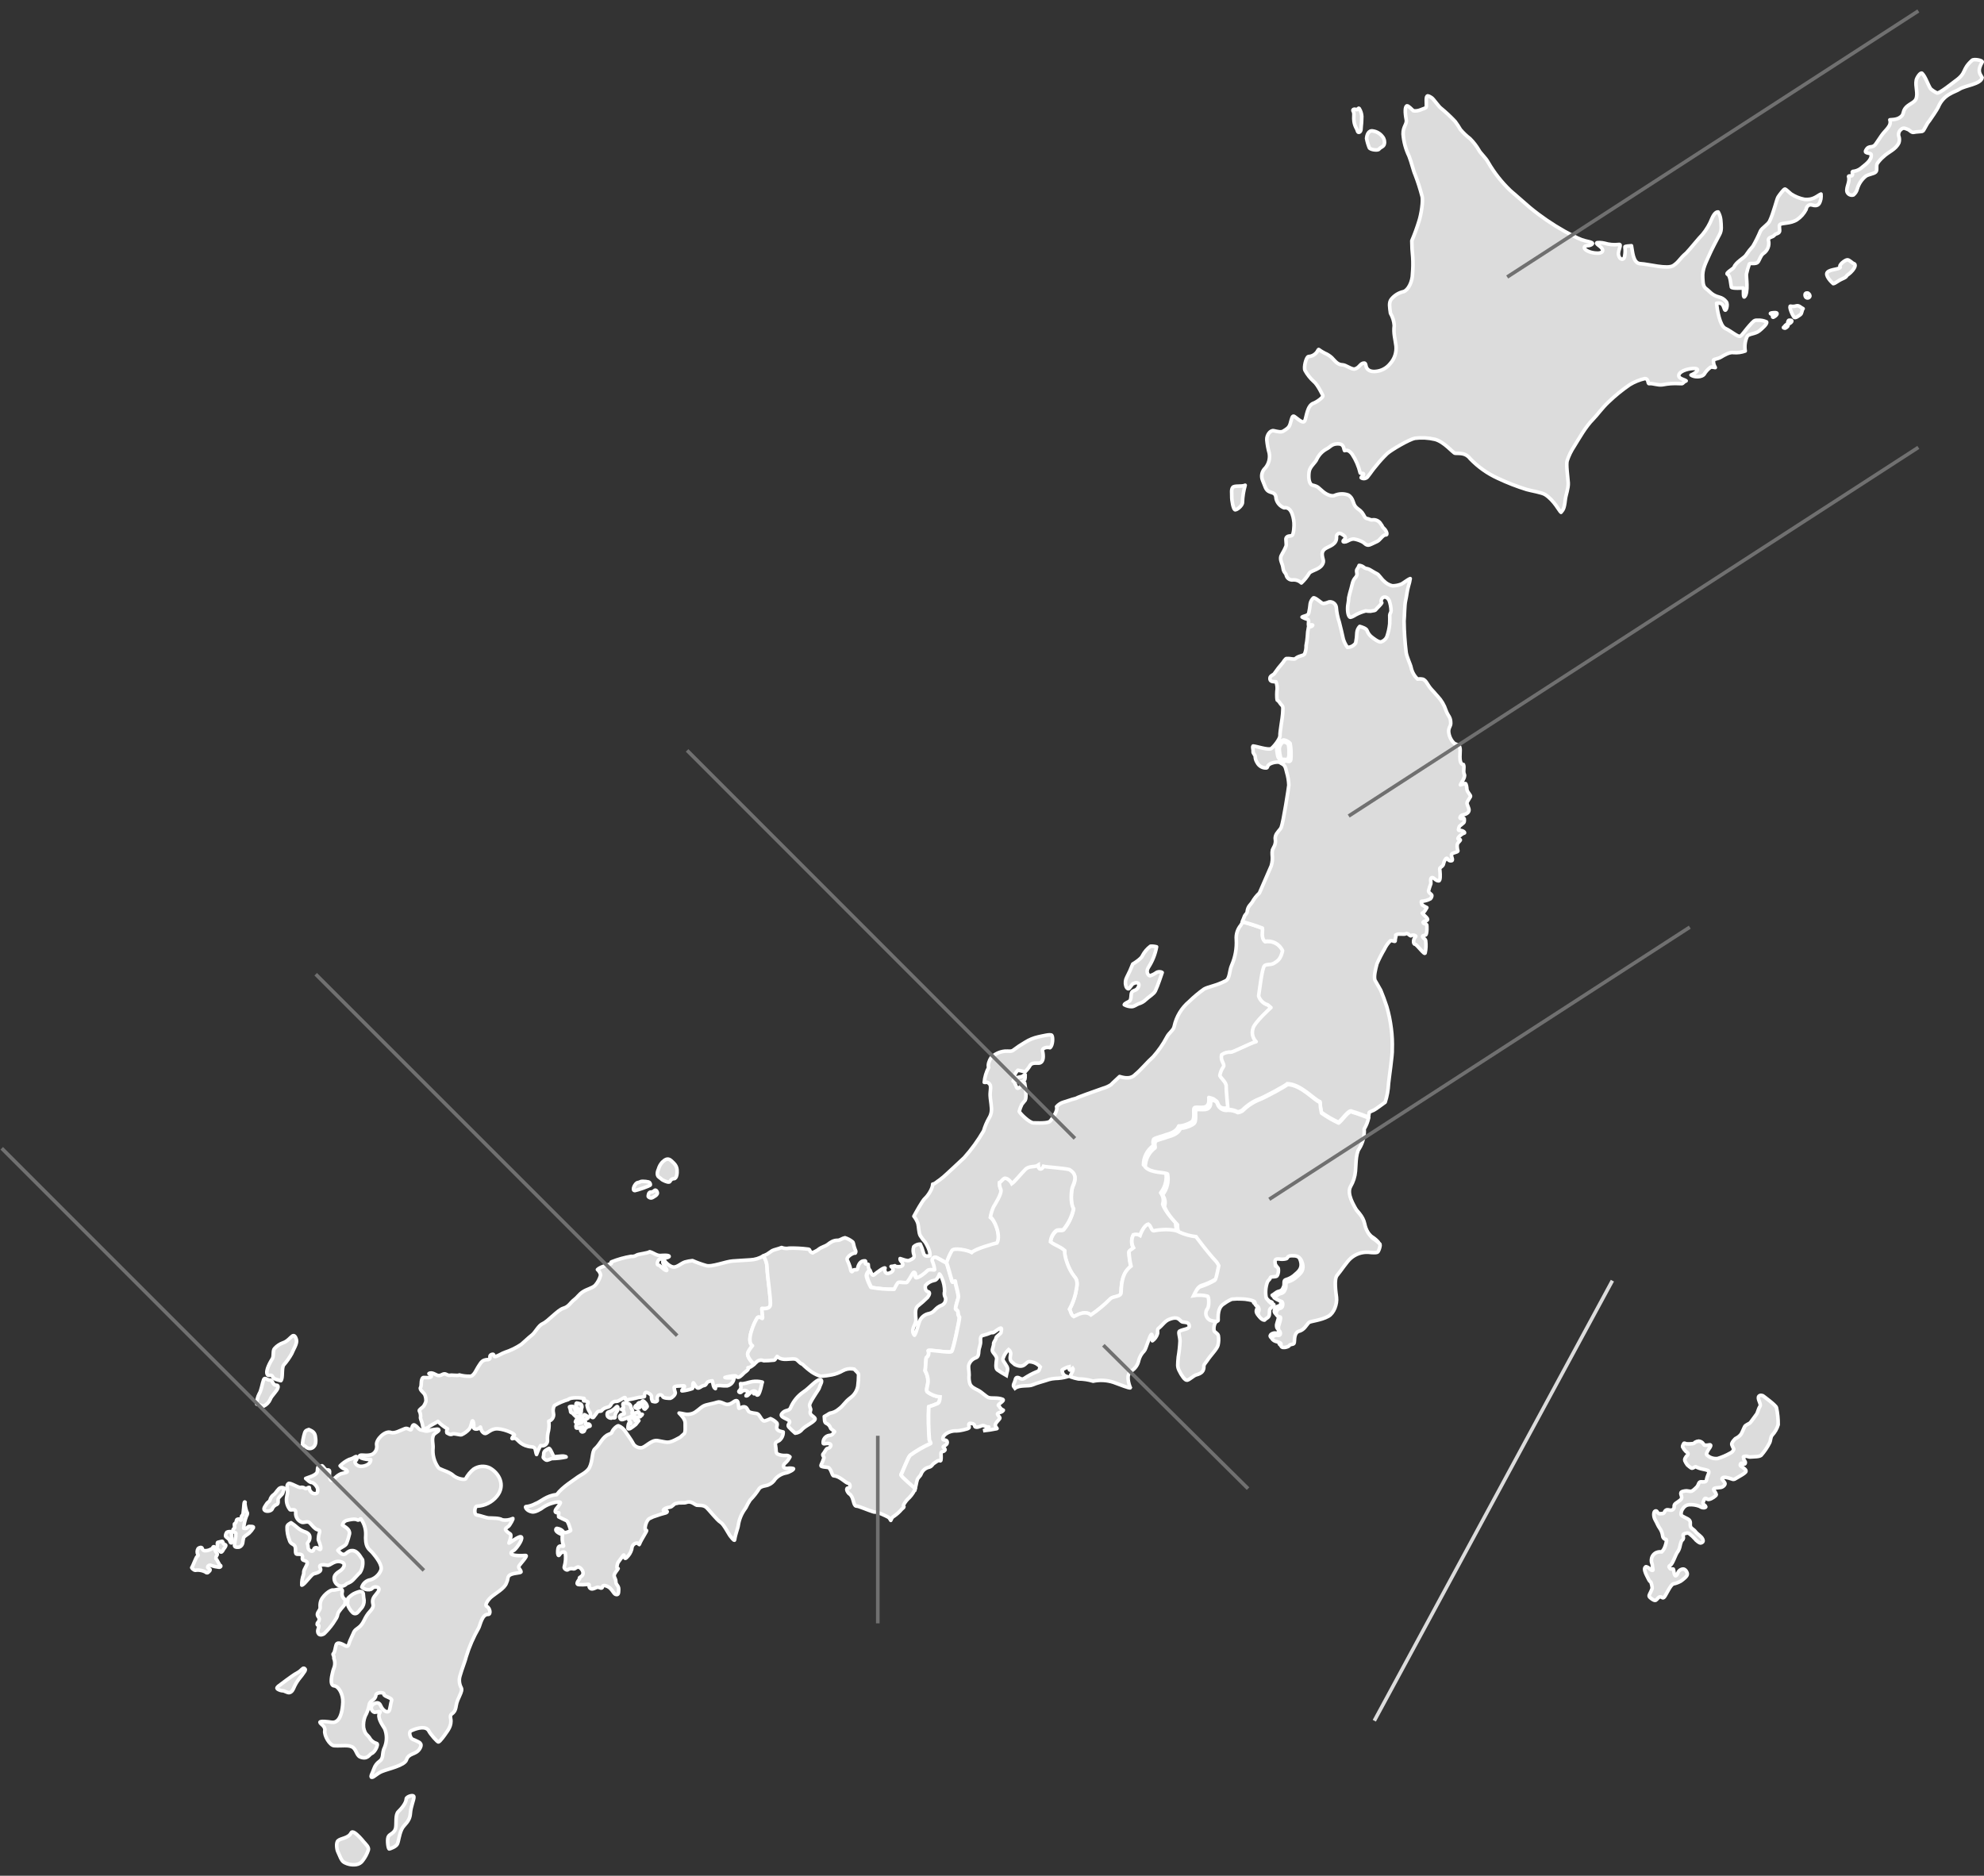
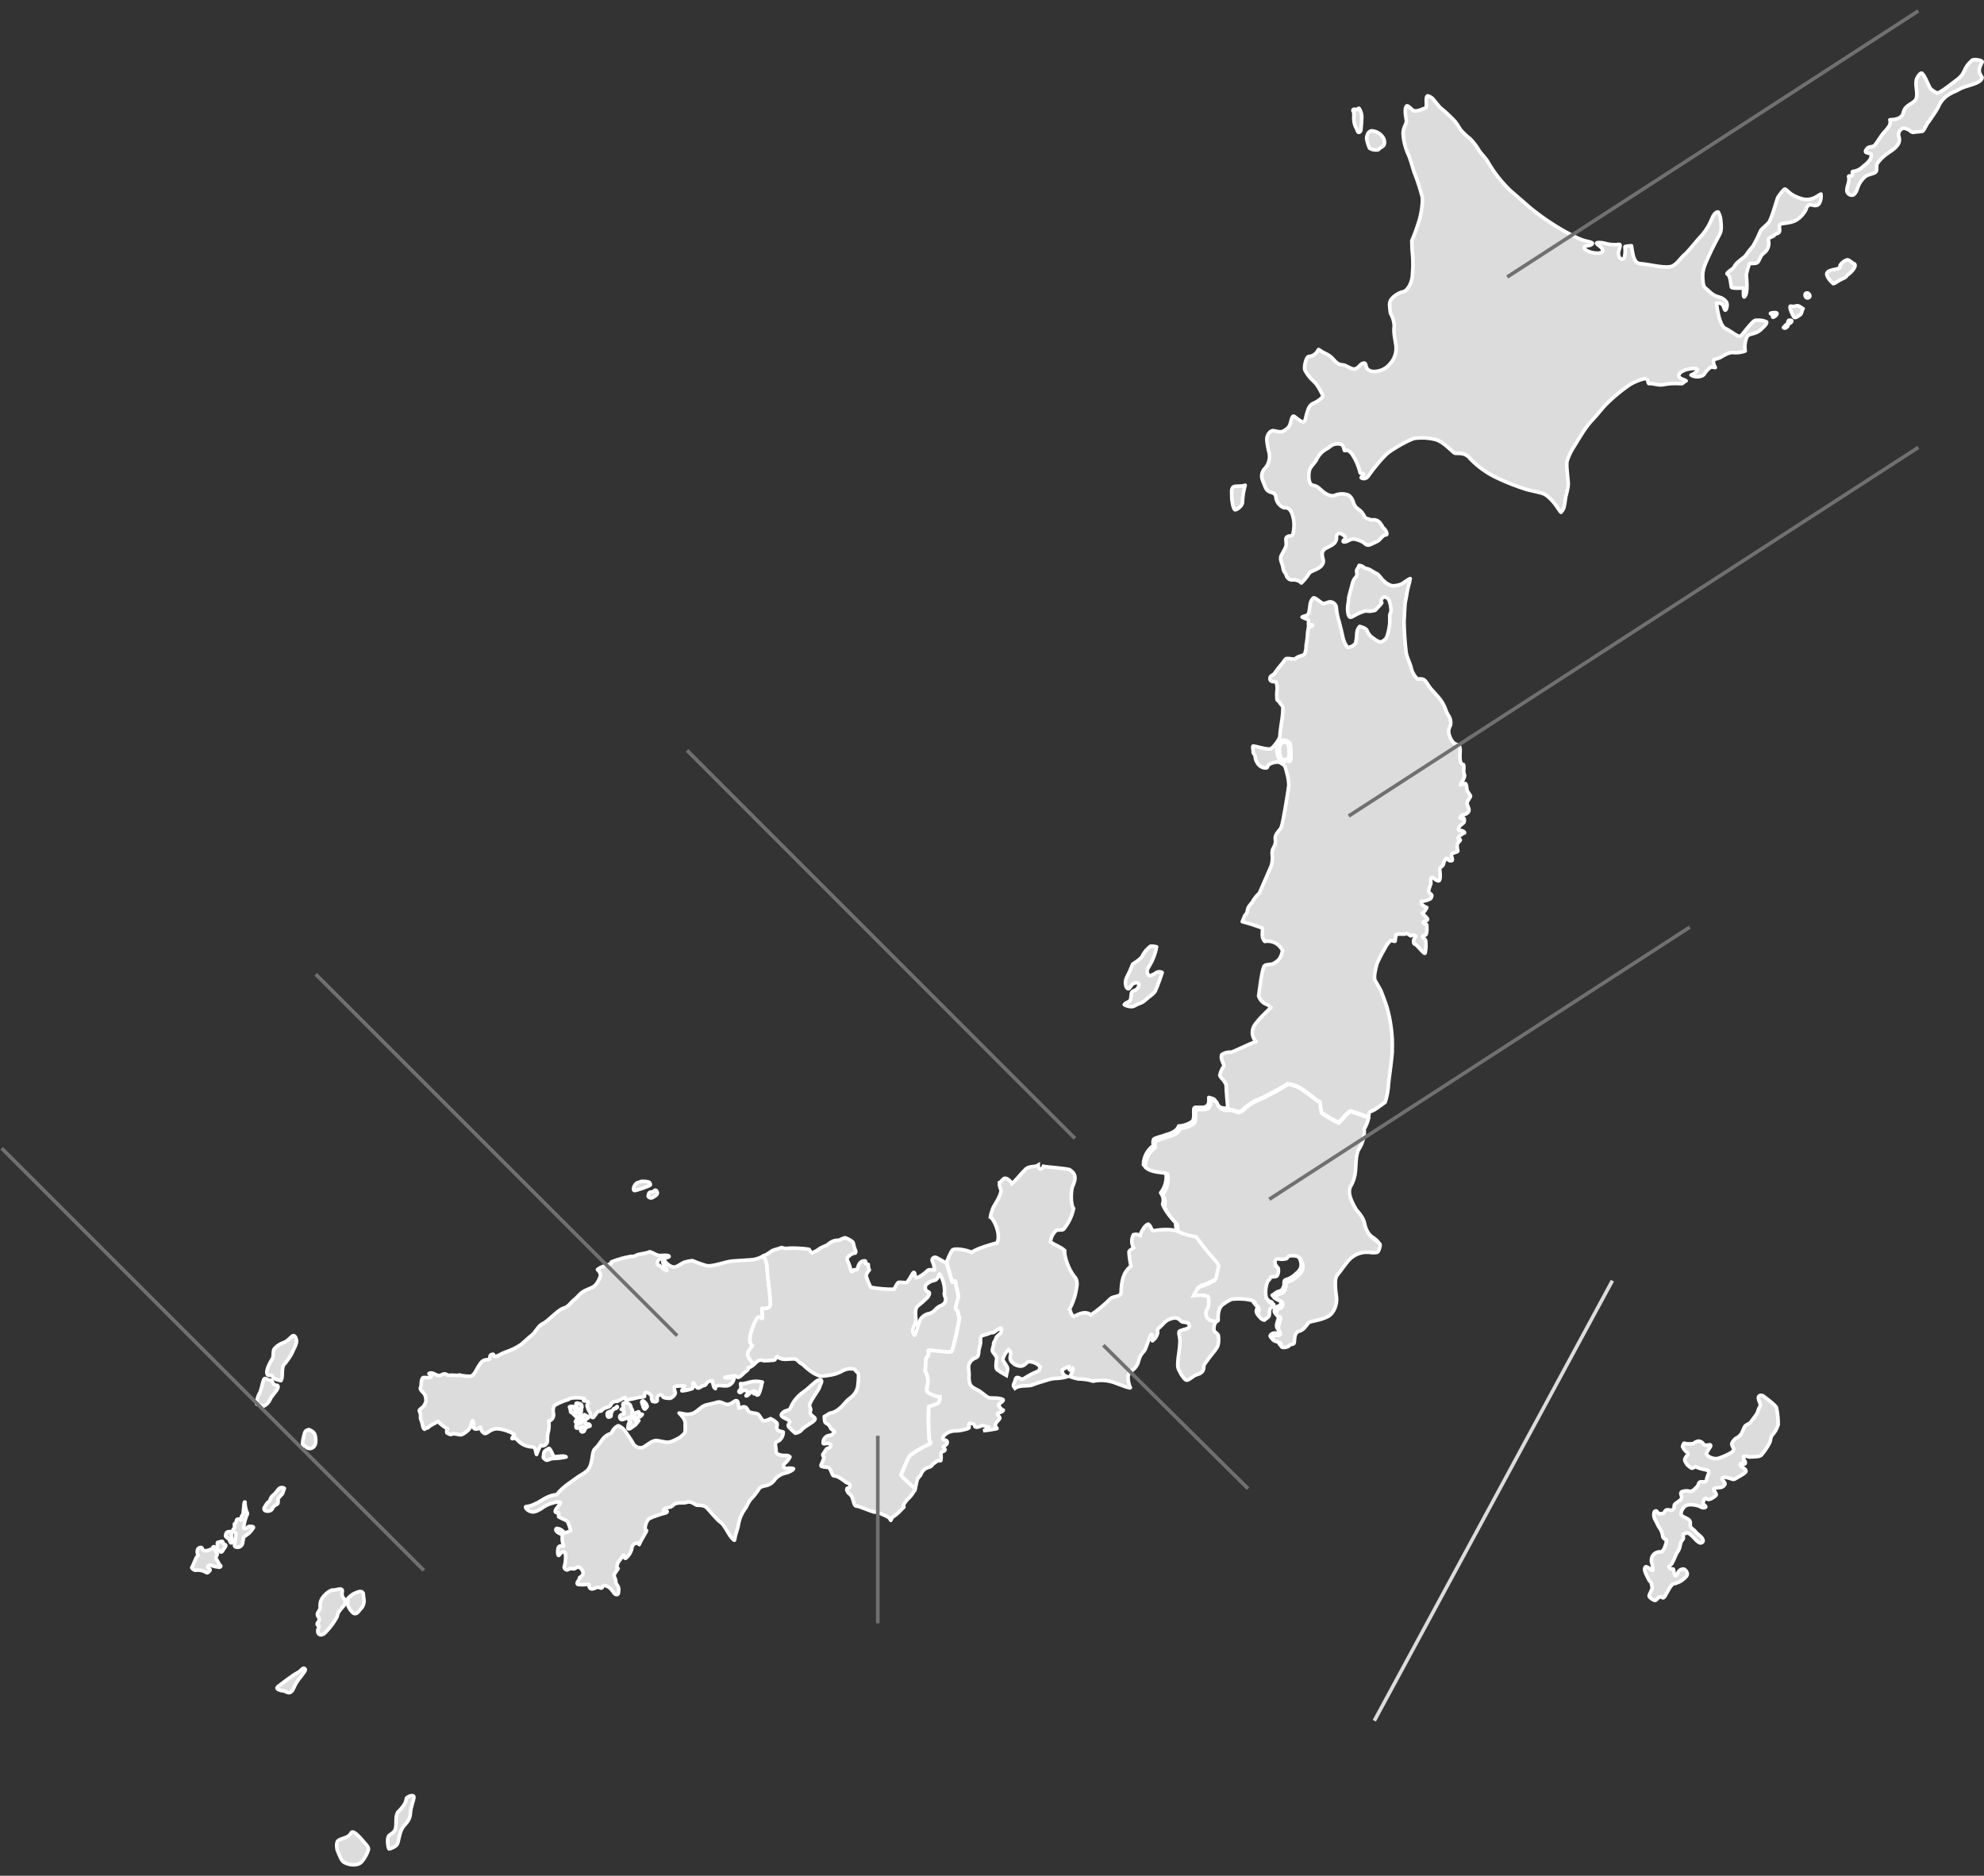
<svg xmlns="http://www.w3.org/2000/svg" version="1.1" id="レイヤー_1" x="0px" y="0px" viewBox="0 0 550 520" style="enable-background:new 0 0 550 520;" xml:space="preserve">
  <rect x="0" y="0" width="550" height="520" fill="#333333" stroke="none" />
  <style type="text/css">
	.st0{fill:#DCDCDC;stroke:#FFFFFF;stroke-linecap:round;stroke-linejoin:round;}
	.st1{fill:#DCDCDC;stroke:#FFFFFF;stroke-linejoin:round;}
	.st2{fill:none;stroke:#707070;}
	.st3{stroke:#FFFFFF;stroke-linecap:round;stroke-linejoin:round;}
	.st4{fill:none;stroke:#DCDCDC;}
	.st5{fill:#DCDCDC;stroke:#FFFFFF;}
	.st6{fill:none;}
</style>
  <g id="グループ_3295" transform="translate(-264.646 -264.08)">
    <g id="コンポーネント_70_6" transform="translate(410.201 644.414)">
      <g id="グループ_3264">
        <path id="パス_747534" class="st0" d="M72.782,26.737c-1.24,0.1-1.514-0.743-0.657-1.477c0.552-0.47,0.999-1.051,1.311-1.706     c-0.306-0.304-0.735-0.451-1.163-0.4c-0.788,0.065-1.579-0.071-2.3-0.394c-0.534-0.314-0.311-1.351-0.531-2.323     s0.211-0.954,1.025-1.423c0.715-0.572,1.119-1.448,1.091-2.363c-0.417-0.177-2.08-0.171-1.757-1.551     c0.163-0.686,0.1-0.743-0.02-0.966c-0.487-0.514-1.081-0.914-1.74-1.171c-0.485,0.238-0.986,0.441-1.5,0.608     c-0.15,0.055-0.317,0.046-0.46-0.026c-0.355-0.254-0.641-0.592-0.834-0.983c-0.726-1.166-0.843-0.968-1.98-1.163     c-1.137-0.195-1.283-0.351-1.551-0.9c-0.711-1.468-1.657-0.6-2.385-0.4c-0.226,0.066-0.046-1.854-0.591-2.088     c-0.689-0.3-1.331,1.008-2.711,0.994c-0.766-0.006-1.828-0.92-2.688-0.623c-1.163,0.408-3.085,0.66-3.8,1.028     c-1.12,0.586-2.037,1.766-3.154,2.125c-0.766,0.262-1.592,0.296-2.377,0.1c-0.431-0.108-0.869-0.185-1.311-0.229     c0.366,0.389,1.722,1.66,1.683,2.754s0.2,2.731-0.386,3.071c-0.148,0.089-0.529,0.5-0.874,0.783     c-0.157,0.122-0.327,0.226-0.508,0.309c-3.025,1.671-3,1.2-5.868,0.72c-1.825-0.306-3.514,2.071-4.668,1.988     c-0.764,0.017-1.491-0.331-1.957-0.937c-0.794-1.494-1.86-2.84-2.283-3.517c-0.453-0.741-1.132-1.317-1.937-1.643     c-0.3-0.029-0.928,0.46-1.377,1.02c-0.706,0.886-0.146,0.92-1.271,1.337c-1.84,0.686-2.411,2.783-3.882,4.02     c-0.869,0.731-0.551,3.271-1.511,5.185c-0.663,1.323-2.657,2.2-3.128,2.565c-1.154,0.908-4.337,2.76-5.959,4.957     c-2.845,0.237-4.414,1.98-5.859,2.488c-0.84,0.467-1.767,0.756-2.723,0.848c-0.211,0,0.14,1.171,1.794,1.451     c0.78,0.129,2.291-0.66,3.2-1.385c0.807-0.511,1.69-0.889,2.617-1.12c0.343-0.163,2.268-0.5,1.971,0.054     c-0.791,1.46-1.443,1.645-1.4,2.365c0.031,0.463,1.114,0.217,0.986,0.357c-0.076,0.362-0.091,0.733-0.046,1.1     c0,0,1.874,0.948,2.174,1.054s0.683,1.1,0.946,1.98c0.2,0.68,0.383,0.751-0.071,0.948s-1.406,0.691-1.84,0.069     s-1.751-1-1.877-0.788c-0.523,0.857,1.091,1.4,1.731,1.728c-0.153,0.926-0.079,1.876,0.214,2.768     c0.371,0.666-0.243,0.229-0.9,0.343s-0.617,1.16-0.64,1.651s0.137,1.357,0.5,0.757c0.52-0.863,1.363-0.963,1.605-0.483     c0.187,1.235,0.102,2.496-0.249,3.694c-0.306,0.608,0.591,1.111,0.874,0.991c0.399-0.304,0.908-0.424,1.4-0.331     c0.683,0.169,0.643-0.194,1.374-0.454s2.388,1.711,0.971,2.631c-0.92,0.588-0.066,0.169-0.537,0.806s-0.96,1.431-0.006,1.428     c0.723,0.049,1.448,0.032,2.168-0.051c1.28-0.234,0.069,0.56,1.011,1.148c0.571,0.357,1.488-0.349,1.971-0.377     s1.214,0.629,1.331-0.123s1.543-0.134,2.051,0.337c0.932,0.86,1.106,1.706,1.728,1.808s0.688-0.26,0.714-1.414     s-0.791-1.183-0.794-2.174s-0.834-1.343-0.26-2.288s1.169-1.443,0.783-1.343s-0.2-1.194,0.149-1.74s0.868-1.16,1.408-1.9     c0.414-0.56,0.028,1.5,0.911,0.606c0.671-0.622,1.158-1.418,1.405-2.3c0.094-1.346,0.9-1.717,1.6-1.714     c0.36,0.006,0.394,0.737,0.56,0.294c0.511-1.38,2.3-3.871,1.928-3.8c-0.811,0.154-0.154-2.825,0.88-3.308     c0.635-0.343,1.308-0.612,2.005-0.8c0.688-0.254,1.389-0.471,2.1-0.651c1.106-0.209,0.871-0.737,0.277-0.674     c-1.268,0.14-0.268-0.86,1.186-1c0.811-0.077,1.194-1.123,1.914-1.051c1.043-0.369,1.877,0.043,2.782-0.3     c1.28-0.483,2.357,0.717,2.825,0.8s1.8-0.137,2.634,0.608s2.948,3.52,3.965,4.131c0.894,0.534,2.323,3.434,2.731,3.885     c0.123,0.14,1.083,1.42,1.14,1.011c0.254-1.777,0.994-3.411,1.028-4.1c0.254-1.645,0.901-3.204,1.886-4.545     c0.083-0.126,0.157-0.231,0.237-0.348c0.333-0.715,0.716-1.405,1.146-2.066c0.967-0.98,1.823-2.064,2.554-3.231     c0.643-0.714,1.834-0.674,2.463-0.954c0.806-0.313,1.485-0.885,1.931-1.625c0.8-0.913,1.889-1.524,3.085-1.731     c0.763-0.14,2.208-0.946,1.985-1.186C73.872,26.66,73.319,26.638,72.782,26.737z" />
        <path id="パス_747535" class="st0" d="M60.032,5.499c0.419-0.46,1.131-0.492,1.591-0.074c0.037,0.034,0.071,0.069,0.103,0.107     c0.171,0.546-0.714,1.086-0.431,1.12c0.634,0.083,1.146-1.317,2.111-1.374c0.231-0.004,0.456,0.08,0.626,0.237     c0.091,0.143-0.774,0.523-0.6,0.551c0.8-0.157,0.737,0.363,0.894,0.354c0.368-0.017,0.52-0.12,1.028-1.857     c0.137-0.466,0.26-1.368,0.431-1.731c-0.909-0.24-1.858-0.29-2.788-0.149c-1.151,0.16-2.228,0.74-3.254,0.563     c-0.043,0.294,0.243,0.886,0.04,1.374c-0.112,0.27-0.28,0.512-0.494,0.711C59.107,5.502,59.667,5.985,60.032,5.499z" />
        <path id="パス_747536" class="st0" d="M27.979,12.867c0.456-0.116,0.901-0.273,1.328-0.469c0.126-0.146,0.64-0.186,0.42-0.783     s0.3-0.611-0.029-1.117c-0.218-0.308-0.356-0.665-0.4-1.04c-0.147-0.366-0.452-0.647-0.829-0.763     c-0.254-0.029-1.054-0.26-1.28,0.06s0.291,1.166,0.046,1.337c-0.06,0.04-0.566,0.149-0.54,0.3     c0.011,0.083,0.54,0.177,0.563,0.271c0.126,0.434,0.334,0.951,0.209,0.983c-0.2,0.06-1.72,0.166-1.057,1.354     C26.699,13.518,27.648,12.993,27.979,12.867z" />
        <path id="パス_747537" class="st0" d="M28.922,12.983c-0.175,0.168-0.181,0.446-0.013,0.621     c0.03,0.031,0.065,0.058,0.102,0.079c0.181,0.156,0.271,0.394,0.24,0.631c-0.066,0.146-0.36-0.2-0.529-0.031     c-0.153,0.444-0.213,0.915-0.177,1.383c0.006,0.28,0.683,0.034,0.777-0.071c0.481-0.318,0.944-0.665,1.385-1.037     c0.134-0.211,0.591-0.706,0.84-1.057c-0.3,0.021-0.6,0.024-0.9,0.009c-0.174-0.017-0.209-0.466-0.537-0.686     C29.716,12.647,29.255,12.708,28.922,12.983z" />
        <path id="パス_747538" class="st0" d="M31.307,12.589c0.191-0.083,0.686-0.131,0.783-0.331c0.097-0.2,0.706-0.514,0.314-0.511     s-0.808-0.077-0.783-0.317s-0.123-0.5-0.3-0.374c-0.126,0.09-0.264,0.16-0.411,0.209c-0.266,0.117-0.783,0.117-0.7,0.391     s0.009,0.8,0.3,0.894C30.764,12.652,31.044,12.665,31.307,12.589z" />
      </g>
    </g>
    <g id="コンポーネント_63_5" transform="translate(454.985 469.5)">
      <g id="グループ_3285" transform="translate(49.306 47.562)">
-         <path id="パス_747576" class="st1" d="M41.772,45.882c-0.264,0.04,0.241,0.384,0.335,0.564c0.421,0.782,1.621,0.645,2.174,0.06     c0.352-0.367,0.229-1.006,0.266-1.544c-0.126-0.006-0.252-0.026-0.318,0.126l-0.51,0.375     C43.19,45.541,42.318,45.793,41.772,45.882z" />
        <path id="パス_747577" class="st1" d="M76.031,25.288c0.735-0.207,1.406-0.595,1.951-1.129c0.917-0.874,2.257-1.59,2.644-2.418     c0.8-1.7,1.656-4.446,1.908-5.113c-0.529-0.314-1.194-0.285-1.693,0.074c-0.518,0.375-1.098,0.655-1.713,0.828     c-0.367-0.017-1.3-1.008-0.355-2.415c1.095-1.706,1.844-3.611,2.206-5.606c-0.547-0.15-1.116-0.209-1.682-0.175     c-0.932,0.698-1.695,1.597-2.232,2.63c-0.224,0.719-2.051,1.971-2.693,2.312c-0.478,1.255-1.031,2.481-1.656,3.67     c-0.38,0.717-0.473,1.552-0.261,2.335c0.083,0.5,0.481,0.914,0.751,0.854s0.974-1.3,1.26-1.412     c0.567-0.232,0.728-0.347,1.189-0.221c0.716,0.195,0.438,1.1-0.077,1.659s-1.177,0.39-1.487,0.988s0,2.051-0.71,2.472     c-0.341,0.206-1.289,0.582-1.358,0.931c0.645,0.37,1.38,0.553,2.123,0.53C74.858,26.027,75.369,25.52,76.031,25.288z" />
-         <path id="パス_747578" class="st1" d="M111.105,8.093c-1.142-1.062-0.511-2.712-0.677-3.686     c-1.825-0.696-3.685-1.294-5.573-1.793c-0.159,0.312-0.335,0.615-0.528,0.908c-0.919,1.098-1.366,2.516-1.242,3.943     c0.145,2.459-0.297,4.918-1.29,7.172c-0.677,1.467-0.457,3.686-1.665,4.3c-2.886,1.462-4.742,1.567-6.018,2.3     c-1.454,1.038-2.824,2.188-4.1,3.438c-2.107,1.764-3.564,4.18-4.143,6.866c-0.208,1.156-1.439,1.739-2.073,3.035     c-1.023,1.941-2.278,3.751-3.737,5.39c-1.622,1.445-3.495,3.735-4.951,4.894c-1.148,1.274-2.772,1.1-4.374,0.6     c-0.64,0.619-1.97,1.8-2.373,2.261c-0.67,0.439-1.404,0.771-2.176,0.985c-0.588,0.243-4.34,1.5-6.375,2.3     c-0.408,0.145-0.806,0.317-1.191,0.514c-1.325,0.317-2.592,0.831-3.366,1.028c-0.777,0.219-1.472,0.662-2,1.273     c0.46,1.228-1.285,3.34-1.7,3.923s-2.093,0.66-4.714,0.571c-1.079-0.034-3.612-2.472-3.943-3.169     c0.177-0.683,0.423-1.346,0.734-1.979c0.08-0.126,0.879-1.042,0.928-1.133c0.46-0.891,0.063-3.549-0.154-4.774     c-0.588,0.26-1.2,1.239-1.779,1.433c-0.491,0.168-0.46-0.477-0.831-1.1c-0.191-0.326-0.166-0.865-0.6-0.865     c0.38-0.443,0.234-0.908,0.294-1.142c0.146-0.714,0.509-1.366,1.039-1.867c0.679,0.114,1.352,0.262,2.016,0.443     c0.522-0.53,0.978-1.121,1.356-1.762c0.582-0.982,2.044-0.525,2.652-0.685c1.122-0.3,1.142-1.89,0.811-3.323     c-0.194-0.834,1.153-1.173,2.07-0.914c0.811-0.617,0.874-2.978,0.494-3.435c-0.34-0.4-2.475,0.166-3.726,0.42     c-1.31,0.289-2.56,0.805-3.692,1.525c-1.101,0.637-2.16,1.343-3.172,2.113c-0.62,0.545-1.487,0.254-2.373,0.328     c-1.467,0.131-2.839,0.78-3.871,1.83c-0.46,0.639-0.988,2.027-0.662,2.689c-0.678,1.28-1.095,2.682-1.225,4.125     c0.585,0.12,0.745-0.337,1.49,0.477c0.543,0.591,0.071,2.047,0.148,3.243c0.051,1.008,0.26,1.967,0.328,3.055     c0.168,1.1-0.065,2.224-0.657,3.166c-0.628,1.113-1.127,2.296-1.485,3.523c-1.536,2.651-3.34,5.138-5.382,7.423     c-1.43,1.333-3.343,3.152-4.794,4.465c-0.62,0.595-1.275,1.152-1.962,1.667c-0.828,0.511-1.365,1.171-1.984,1.2     c0.04,1.231-1.37,3.295-2.11,3.926s-2.712,4.274-3.095,4.979c0.477,0.589,0.849,1.255,1.1,1.97     c0.237,0.862,0.217,2.612,0.654,3.389c0.405,0.66,0.874,1.279,1.4,1.847c1.008,1.633,1.43,3,1.279,3.74     c-0.993,0.223-1.585,0.146-1.821-0.919c-0.206-0.793-0.491-1.563-0.848-2.3c-0.674-0.009-1.324,0.248-1.81,0.714     c-0.238,0.759-0.21,1.576,0.08,2.316c0.2,0.728-0.308,1.048-1.311,1.487c-0.551,0.243-1.89-0.314-2.547-0.511     c-0.1,0.705,0.682,0.845,0.754,1.639c0.069,0.739-1.95,0.779-2.2,0.351c-0.343,0.11-0.699,0.175-1.059,0.194     c1.43,1.176-0.3,1.853-0.848,1.936c-0.916,0.143-1.045-1.159-0.817-1.493c-0.254-0.283-2.25,1.188-3.135,1.936     c-0.325,0.274-0.759-0.545-1.045-1.351c0,0-1.048,1.051-0.8,1.879c0.296,1.017,0.706,1.997,1.222,2.921     c2.13,0.381,4.291,0.561,6.455,0.537c0,0,0.779-1.742,1.228-1.942c0.148-0.068,2.17,0.231,2.358,0     c0.839-1.056,1.562-2.672,1.8-2.727c0.565-0.134,0.186,1.5,0.768,1.482c0.737-0.028,2.427-1.3,3.046-1.976     c0.477-0.528,1.936-0.077,2.019-0.24c-0.102-0.845-0.326-1.671-0.665-2.452c-0.122-0.429,0.127-0.875,0.555-0.997     c0.12-0.034,0.247-0.04,0.37-0.017c0.337,0.054,2.59,1.41,2.978,1.593c0.384-1.168,0.886-2.293,1.5-3.358     c0.517-0.865,4.362-0.117,5.465,0.522c1.054-1.022,6.127-2.427,6.995-2.635c1.162-2.221-0.819-6.618-1.836-7.12     c0.166-0.961,0.451-1.898,0.848-2.789c0.4-0.705,2.427-3.792,2.039-4.859c-0.283-0.568-0.42-1.196-0.4-1.83     c0.177-0.04,1.1-1.15,1.362-1.228c0.891-0.274,2.016,1.213,2.11,1.442c0.745-0.517,2.424-2.627,3.709-3.917     c1.108-1.1,2.547-0.5,3.535-1.162c0,1.3,1.014,1.428,1.479,0.311c0.931,0.223,5.416,0.463,7.175,0.9     c1.867,1.176,1.819,2.527,0.885,4.582c-0.445,0.979-0.7,4.828,0.24,6.19c-0.445,2.099-1.39,4.059-2.755,5.713     c-0.554,0.482-1.71-0.177-2.31,0.591c-0.765,0.775-1.233,1.793-1.322,2.878c1.362,1.039,2.612,1.225,3.926,2.4     c-0.154,1.388,0.928,5.048,2.712,7.212c1.23,1.336,0.528,3.041,0.283,4.7c-0.365,1.503-0.924,2.952-1.662,4.311     c0.391,0.628,0.391,1.585,1.171,2.019c1.647-0.831,3.295-1.6,4.759-0.451c1.91-1.297,3.691-2.774,5.319-4.411     c0.845-0.905,2.969-0.44,3.015-1.83c0.1-3.086,0.517-5.53,2.735-7.246c-0.302-1.281-0.488-2.586-0.554-3.9     c-0.006-0.46,0.882-0.808,1.256-1.131c-0.611-1.131-0.629-2.49-0.048-3.637c0.617-0.194,1.286-0.121,1.847,0.2     c0.18-0.557,1.131-2.887,2.29-3.121c0.868,0.554,0.768,2.027,1.676,1.8s5.11-0.754,7.015,0.448     c-0.331-0.772-0.48-1.609-0.437-2.447c0,0-2.989-2.972-3.609-5.116c0.363-1.063,0.154-2.237-0.554-3.109     c1.302-1.644,1.814-3.777,1.4-5.833c-1.005-0.6-4.408-0.163-6.175-1.916c0.015-2.112,1.028-4.092,2.732-5.339     c0.1-0.434-0.283-0.816,0.117-1.782c0.691-0.5,2.181-0.722,3.512-1.262c2.258-0.6,3-1.416,3.432-2.4     c1.028,0.148,3.546-0.865,3.871-1.45c0.685-1.239-0.126-3.517,0.622-3.672s2.535,0.243,3.223-0.38     c0.671-0.608,0.671-1.313,0.608-2.387c1.016,0.308,1.633,0.28,1.907,1.245c0.434,1.203,1.674,1.916,2.932,1.687     c0,0-0.548-5.819-0.491-6.424c0.1-1.042-1.493-2.273-1.767-2.978c0.157-0.86,0.493-1.678,0.985-2.4     c0.551-0.739-0.962-1.684-0.451-3.372c0.74-0.51,1.63-0.756,2.527-0.7c0.385,0.14,5.456-2.53,7.006-2.9     c-0.949-0.949-1.288-2.348-0.879-3.626c0.288-1.6,4.982-5.821,4.982-5.821l-0.888-0.768c-1.196-0.341-2.144-1.255-2.53-2.438     c0.206-1.159,0.951-7.946,1.676-8.428s1.747-0.1,2.687-0.7s1.75-1.065,2.275-3.4C115.191,8.779,113.15,7.707,111.105,8.093z" />
      </g>
      <line id="線_673" class="st2" x1="0.13" y1="2.614" x2="107.645" y2="110.177" />
    </g>
    <path id="パス_747533" class="st3" d="M646.688,608.363c-0.571-0.6-1.218-1.123-1.924-1.556   c-1.197-1.053-2.008-2.476-2.305-4.042c-0.529-2.4-1.983-3.148-2.485-4.182c-0.4-0.826-2.6-4.137-1.42-6.2   c0.762-1.301,1.224-2.756,1.351-4.259c0.131-0.84,0.005-4.885,1.037-6.222c1.019-1.625,1.501-3.53,1.377-5.445   c0.579-0.951,0.995-1.992,1.231-3.08c0,0-3.405-1.317-4.565-1.594c-0.786-0.777-2.88,2.485-3.74,3.025   c-1.666-0.767-3.257-1.689-4.751-2.754c-0.217-0.978-0.351-1.973-0.4-2.974c-1.646-0.52-5.194-4.868-9.073-4.959   c-0.2,0.417-6.8,3.94-7.836,4.245c-1.702,0.699-3.248,1.729-4.548,3.031c-0.399,0.284-0.864,0.462-1.351,0.517   c-0.828-0.436-1.752-0.661-2.688-0.654c-1.258,0.23-2.499-0.482-2.934-1.685c-0.274-0.968-0.891-0.94-1.908-1.248   c0.063,1.077,0.063,1.78-0.609,2.388c-0.688,0.623-2.477,0.226-3.225,0.38s0.063,2.434-0.623,3.677   c-0.326,0.586-2.842,1.6-3.874,1.448c-0.428,0.983-1.174,1.8-3.434,2.4c-1.328,0.54-2.822,0.76-3.514,1.263   c-0.4,0.966-0.02,1.348-0.117,1.783c-1.704,1.248-2.717,3.229-2.731,5.342c1.766,1.754,5.171,1.323,6.179,1.917   c0.412,2.059-0.103,4.194-1.408,5.839c0.708,0.872,0.918,2.048,0.554,3.111c0.62,2.143,3.611,5.117,3.611,5.117   c-0.043,0.839,0.106,1.676,0.437,2.448c1.426,0.62,2.935,1.027,4.479,1.208c0.314,0.483,0.643,0.826,0.92,1.22   c0.826,1.151,3.8,4.837,4.428,5.4c0.391,0.411,0.706,0.888,0.931,1.408c-0.134,0.577-0.631,3.194-0.886,3.742   c-1.231,0.724-2.539,1.307-3.9,1.74c-1.028,0.274-1.763,2-2.148,2.783c1.281-0.208,2.591-0.15,3.848,0.171   c0.386,0.1,0.469,2.7,0.029,3.348c-0.764,0.9-0.654,2.249,0.246,3.014c0.106,0.09,0.221,0.17,0.342,0.237   c0.562,0.208,1.152,0.332,1.751,0.368c0.08-0.191,0.8-0.406,0.794-0.566c-0.08-2.394,0.286-3.885,1.694-4.668   c0.647-0.488,1.353-0.894,2.1-1.208c0.923-0.1,1.853-0.121,2.78-0.063c0.937-0.02,3.325,0.366,3.568,0.84s-0.057,0.854,0.651,1.08   c0.513,0.38,0.674,1.076,0.38,1.643c-0.551,1.188,1.506,2.7,1.794,2.211c0.254-0.429,0.851-0.437,1.134-1.083   c0.177-0.394,0.06-1.451,0.186-1.754c0.249-0.617,1.945-1.24,0.8-1.571c-0.311-0.089-0.58-0.091-1.745-1.571   c-0.315-1.504-0.205-3.066,0.317-4.511c0.54-0.911,0.56-0.426,0.84-1.251c0.1-0.286,1.708-0.049,1.894-0.509   c0.304-0.62,0.398-1.322,0.266-2c-0.22-0.474-0.791-0.554-0.789-0.723c0.017-0.954-0.631-2.048,1.043-1.88   c0.64,0.114,1.297,0.092,1.928-0.066c0.269-0.06,0.286-0.243,0.434-0.44s0.423-0.409,1.148-0.4c1.031,0.014,2.323-0.1,2.943,2.117   c0.491,1.765-0.343,2.7-1.443,3.6c-0.733,0.726-1.64,1.251-2.634,1.525c-0.82,0.177-0.309,1.2-0.631,1.9s-0.363,1.12-1.463,1.371   c-0.6,0.131-1.354,0.954-1.666,1c-0.428,0.06,1.646,1.086,2,1.146c0.514,0.086,0.574,1.674-0.2,1.868   c-0.748,0.139-1.284,0.8-1.268,1.56c0.109,0.494,0.537,0.853,1.043,0.874c0.609-0.057-0.4,2.431-0.409,2.865   c-0.009,0.711,0.131,0.877,0.369,1.12c0.174,0.177,0.531,1.383-0.7,1.1c-0.468-0.111-1.965,0.44-1.237,1.206   c0.78,0.826,2.423,0.517,2.294,1.411c-0.194,1.343,2.157,0.623,2.328,0.22c0.171-0.403,1.005-0.206,1.28-0.588   s-0.2-2.614,1.2-3.311c1.654-0.371,2.151-1.714,2.908-2.451c0.437-0.431,3.257-0.549,5.442-1.768   c1.506-0.84,2.46-3.362,2.228-5.234c-0.16-1.306-0.748-5.014,0.168-6.094c1.014-1.2,2.788-3.911,3.768-4.719   c1.362-1.203,3.15-1.807,4.962-1.677c1.191,0.131,2.46,0.2,2.631-0.183c0.287-0.521,0.474-1.091,0.554-1.68   C646.734,608.632,646.688,608.363,646.688,608.363z" />
    <g id="コンポーネント_58_5" transform="translate(602.68 385.5)">
      <g id="グループ_3267" transform="translate(0 32.715)">
        <path id="パス_747553" class="st0" d="M69.593,66.721c0.217-0.389-0.78-1.037-0.971-2.008c-0.02-0.543-0.183-1.714-0.48-1.643     c-0.637,0.16-1.028,0.326-1.331,0.389c0.157-0.506,1.451-2.123,1.1-2.894c-0.431-0.928,0.106-1.888-0.251-2.745     c-0.883-0.014-0.974-1.368-0.977-2.16c0.011-1.4,0.249-2.38-0.268-3.114c-0.214-0.306-0.872-0.183-1.509-0.791     c-0.754-0.816-1.224-1.855-1.337-2.96c-0.089-1.143,0.551-1.588,0.563-2.343c0.023-1.92-0.689-1.9-1.326-3.674     c-0.466-1.437-1.243-2.753-2.274-3.857c-0.169-0.157-0.794-0.894-0.931-1.057c-0.3-0.354-0.826-0.834-1.328-1.511     c-0.694-0.923-0.931-1.731-1.771-2.165c-0.507-0.122-1.034-0.141-1.548-0.054c-0.925-0.87-1.559-2.004-1.814-3.248     c-0.123-0.731-1.148-2.777-1.36-4.105c-0.356-2.909-0.553-5.835-0.591-8.765c0.146-1.343,0.131-4.351,0.423-5.605     c0.329-1.411,0.4-2.665,0.786-4c0.225-0.7,0.395-1.417,0.509-2.143c-0.846,0.329-2,1.368-2.62,1.588     c-0.74,0.27-1.52,0.411-2.308,0.417c-0.886-0.196-1.696-0.646-2.331-1.294c-0.728-0.588-1.388-1.786-1.977-2.06     c-0.763-0.36-1.691-1.006-2.237-1.26s-0.851-0.04-1.526-0.631c-0.345-0.239-0.747-0.383-1.165-0.417     c-0.157,0.617-0.672,1.046-0.694,1.426c-0.037,0.657,0.42,1.137-0.354,1.98s-0.817,1.743-1.146,2.905     c-0.249,0.877-0.6,2.111-0.683,2.637c-0.026,0.57-0.089,1.138-0.189,1.7c-0.214,0.988-0.208,3.011,0.434,3.662     c0.248,0.249,1.051-0.226,1.74-0.643c0.864-0.457,1.778-0.814,2.723-1.063c0.434,0.067,0.872,0.097,1.311,0.091     c1.146-0.183,1.306-0.183,1.491-0.443c0.274-0.386,1.457-1.4,1.645-1.911c-0.4-0.2-0.094-1.357,0.52-1.526     c0.674-0.183,1.223,0.291,1.545,0.937c0.314,0.914,0.489,1.871,0.517,2.837c0.006,0.369-0.38,0.906-0.371,1.2     c0.006,0.526,0.034,1.526-0.012,2.417c-0.126,1.242-0.4,2.464-0.814,3.642c-0.33,0.66-0.917,1.154-1.623,1.368     c-0.743,0.091-2.108-1.02-2.56-1.371c-0.587-0.454-1.031-1.068-1.277-1.768c-0.166-0.623-1.628-1.048-2.043-1.163     c-0.442,0.456-0.717,1.048-0.78,1.68c-0.026,0.983-0.137,1.962-0.334,2.925c-0.523,0.744-1.371,1.193-2.28,1.208     c-0.504-0.689-0.891-1.456-1.146-2.271c-0.171-0.771-0.943-4.145-1.122-4.737c-0.452-1.335-0.731-2.722-0.831-4.128     c-0.152-0.946-1.027-1.601-1.977-1.48c-0.512,0.223-1.049,0.383-1.6,0.477c-0.417,0.043-2.1-1.708-2.751-1.6     c-0.456,0.428-0.767,0.987-0.891,1.6c-0.081,0.869-0.214,1.732-0.4,2.585c-0.209,0.851-1.343,0.774-1.865,1.143     c0.489,0.293,1.023,0.503,1.58,0.623c0.42,0.32,0.111,1.128,0.191,1.614c0.617-0.046,1.223-0.18,1.186,0.046     c-0.034,0.2-0.591,0.511-1.16,0.46c-0.196,0.919-0.308,1.854-0.337,2.794c-0.067,0.793-0.181,1.581-0.34,2.36     c0.038,0.818-0.113,1.634-0.443,2.383c-0.343,0.483-1.646,0.434-2.514,1.231c-0.389,0.354-1.371-0.091-2.277,0     c-0.309-0.051-0.434-0.04-1.26,1.2c-0.807,0.907-1.555,1.863-2.24,2.865c-0.231,0.491-1.208,0.628-1.283,1.314     c-0.114,1.026,0.74,1.034,1.657,1.04c0.335,0.846,0.428,1.769,0.268,2.665c-0.038,0.574-0.042,1.149-0.011,1.723     c0.009,0.242,0.042,0.482,0.1,0.717c0.509,0.246,0.86,1.046,1.154,1.306c0.606,0.531,0.4,1.026,0.351,2.445     c-0.034,1.037-0.791,5.017-0.743,6.059c0.046,0.943-1.754,3.162-2.417,3.608c-0.777,0.523-4.142-0.657-5.036-0.7     c-0.269,0.331,0.08,1.051,0,1.477c-0.106,0.563,0.611,0.977,0.588,1.457c0.022,0.604,0.213,1.189,0.549,1.691     c0.487,0.936,1.474,1.505,2.528,1.457c0.534-0.029,0.006-0.76,1.443-1.306c0.677-0.258,1.403-0.36,2.125-0.3l1.04,0.6     c0.786,0.549,0.823,1.508,1.043,2.243c0.347,1.148,0.546,2.336,0.591,3.534c-0.023,0.474-1.531,10.316-2.12,11.721     c-0.291,0.694-1.334,1.44-1.577,2.434c-0.248,1.017,0.257,1.077-0.22,2.528c-0.074,0.229-0.523,0.983-0.608,1.231     c-0.103,0.443-0.133,0.899-0.089,1.351c0.132,1.043,0.043,2.102-0.263,3.108c-0.591,1.357-2.637,6.048-3.28,7.536     c-0.79,0.725-1.458,1.573-1.977,2.511c-0.394,0.663-1.274,1.123-1.423,2.717c-0.04,0.423-0.58,0.8-0.7,1.1     c-0.186,0.483-0.406,1.088-0.651,1.6c1.89,0.498,3.752,1.096,5.579,1.791c0.166,0.974-0.468,2.625,0.674,3.688     c2.043-0.379,4.078,0.694,4.919,2.594c-0.525,2.34-1.337,2.8-2.277,3.408s-1.954,0.22-2.688,0.7s-1.471,7.273-1.674,8.436     c0.384,1.183,1.332,2.097,2.528,2.437l0.888,0.768c0,0-4.7,4.225-4.982,5.825c-0.412,1.279-0.073,2.681,0.877,3.631     c-1.551,0.366-6.625,3.04-7.011,2.9c-0.897-0.058-1.788,0.189-2.528,0.7c-0.509,1.688,1,2.634,0.451,3.374     c-0.493,0.724-0.829,1.543-0.986,2.405c0.277,0.708,1.871,1.937,1.771,2.983c-0.06,0.606,0.489,6.425,0.489,6.425     c0.936-0.007,1.86,0.218,2.688,0.654c0.487-0.055,0.952-0.233,1.351-0.517c1.3-1.302,2.846-2.332,4.548-3.031     c1.031-0.306,7.639-3.828,7.836-4.245c3.88,0.091,7.428,4.439,9.073,4.959c0.049,1.001,0.183,1.996,0.4,2.974     c1.494,1.065,3.085,1.987,4.751,2.754c0.86-0.54,2.954-3.8,3.74-3.025c1.16,0.277,4.565,1.594,4.565,1.594     c0.091-0.404,0.152-0.815,0.183-1.228c0.014-0.183,1.12-0.611,1.291-0.691c0.631-0.291,2.523-1.788,3.154-2.2     c0.545-1.679,0.861-3.424,0.94-5.188c0.117-1.308,1.131-8.125,1.023-9.433c0.073-1.942-0.018-3.887-0.271-5.814     c-0.252-2.058-0.67-4.092-1.249-6.082c-0.357-1.014-0.6-1.76-0.826-2.36c-0.331-0.9-0.583-1.483-0.851-2.168     c-0.1-0.243-1.563-2.685-1.605-2.814c-0.334-1.029,0.157-2.98,0.568-4.528c0.598-1.374,1.281-2.71,2.045-4     c0.383-0.832,0.904-1.592,1.543-2.248c0.466-0.568,1.522,0.491,1.477-0.217s0.294-0.871,0.128-1.494     c0.677-0.566,2.291-0.023,2.825-0.369s1.211,0.863,1.474,0.531s1.591-0.04,1.22,0.3c-0.748,0.688-0.688,2.057-0.163,2.091     s2.68,3.125,2.808,2.414c0.244-1.111,0.293-2.257,0.143-3.385c-0.071-0.52-0.5-0.52-0.8-1s0.477-0.414,0.828-0.626     s0.429-2.805,0.186-2.951s-0.837-0.06-0.94-0.551c0.28-0.44,1.546-0.374,1.214-0.971s-1.111-1.057-1.446-1.563     c0.543-0.077,1.111-1.237,1.294-1.534c-0.451-0.212-0.886-0.459-1.3-0.737c-0.188-0.463-0.4-1.04-0.106-1.023     c0.848-0.043,1.674-0.283,2.414-0.7c0.183-0.131,0.571-0.937,0.237-1.154c-0.32-0.323-0.8-0.566-0.774-1.048     c0.174-0.673,0.387-1.335,0.637-1.983c0.074-0.311-0.306-1.563,0.306-1.68c0.474-0.094,1.02,0.937,1.877,0.914     c0.483-0.011,0.434-1.708,0.329-2.725c-0.023-0.206-0.034-0.386-0.057-0.517c-0.1-0.557,0.928-0.674,1.057-1.474     c0.095-0.541,0.33-1.047,0.683-1.468c0.469-0.391,0.443,0.649,1.348,0.637c0.905-0.012,0.066-1.057,0.168-1.688     s1.82-0.643,1.786-1.08c-0.177-0.56-0.243-1.149-0.194-1.734c0.246-0.926,1.6-1.351,0.366-1.531     c-0.691-0.1,0.966-1.557,1.508-1.628s-0.24-0.808-1.105-0.757c-0.683,0.037-0.354-0.386-0.234-0.994     c0.057-0.3,1.377-1.094,1.4-1.38c0.069-0.754,0.143-1.16-0.414-1c-0.857,0.249-0.877-0.206-0.545-0.637s2.188-0.326,2.294-1.634     c0.037-0.477-0.514-1.411-0.56-1.9C68.615,68.16,68.953,67.858,69.593,66.721z M18.413,56.821l-0.726,0.277     c-0.229-0.063-1.383-0.857-1.508-1.648c-0.131-0.831-0.537-2.268-0.046-3.005c0.334-0.5,1.134-1.414,1.685-1.446     c0.693,0.095,1.331,0.432,1.8,0.951c0.263,1.497,0.324,3.023,0.183,4.537c-0.159,0.863-1.036,0.303-1.386,0.332L18.413,56.821z" />
        <path id="パス_747554" class="st0" d="M17.334,51.845c-0.398,0.407-0.651,0.934-0.72,1.5c0.01,1.019,0.181,2.029,0.508,2.994     l1.734,0.1c0.362-0.482,0.518-1.089,0.434-1.686c0.048-0.794,0.002-1.591-0.137-2.374C18.891,51.737,17.794,51.257,17.334,51.845     z" />
      </g>
      <path id="パス_747571" class="st2" d="M193.763,2.614L35.85,104.802" />
    </g>
    <g id="コンポーネント_60_5" transform="translate(605.953 264.5)">
      <g id="グループ_3262" transform="translate(0 13.5)">
        <path id="パス_747519" class="st0" d="M145.907,74.855c-0.946-0.043-1.068,0.223-2.217,1.466     c-0.951,1.031-2.091,2.748-2.565,2.96c-0.677,0.3-2.351-1.308-4.177-2.177c-1.471-0.7-2.237-5.1-2.385-6.953     c1.668-0.291,1.788,0.6,2.2,1.68c0.388,1.008,1.1-1.457,0.46-2.111c-0.478-0.633-1.16-1.082-1.931-1.271     c-2.068-0.517-2.62-1.6-3.574-2.283s-0.9-1.677-0.994-3.06c-0.177-2.46,0.9-4.242,1.74-6.194c0.677-1.568,2.22-4.491,2.965-5.9     c0.566-1.063,0.446-2.148,0.28-4.06c-0.089-0.743-0.327-1.46-0.7-2.108c-0.531-0.057-1.131,0.437-1.723,1.78     c-0.636,1.635-1.534,3.155-2.66,4.5c-0.934,0.911-3.514,4.142-4.448,5.094c-1.965,1.654-1.894,2.323-3.554,3.462     s-6.868-0.4-9.193-0.5c-2.111-0.089-2.16-3.6-2.465-4.971c-0.546,0.034-1.866,0.111-1.828,0.329     c0.117,0.763,0.113,1.539-0.014,2.3c-0.154,1.7-1.526,1.246-1.748-0.08s1.114-3.162,0.014-2.9     c-1.319,0.149-2.654,0.027-3.925-0.357c-0.7-0.177-2.131-0.269-2.163-0.043c-0.02,0.134,0.191,0.386,0.766,0.8     c1.528,1.1,1.143,2.257-1.251,1.963c-3-0.368-3.8-2.028-1.883-2.051c0.714-0.009,1.237-0.406,1.22-0.6     c-0.032-0.317-1.114-0.52-2.017-0.734c-1.308-0.309-2.54-0.934-5.679-2.611c-3.403-1.91-6.63-4.118-9.642-6.6     c-1.691-1.448-3.919-3.437-5.4-4.694c-2.425-2.313-4.508-4.96-6.185-7.862c-0.649-1.246-2.2-2.6-2.514-3.294     c-0.689-1.187-1.53-2.28-2.5-3.251c-0.971-0.745-1.862-1.589-2.657-2.52c-0.447-0.773-0.937-1.521-1.466-2.24     c-1.247-1.329-2.58-2.575-3.991-3.728c-0.526-0.363-2.034-2.534-2.486-2.837c-0.434-0.289-1.062-0.677-1.294-0.48     c-0.423,0.357-0.131,2.194-0.229,2.954c-0.057,0.423-0.746,0.483-1.686,0.891c-0.603,0.237-1.257,0.316-1.9,0.231     c-0.626-0.528-1.38-1.448-1.817-1.371c-0.5,0.263-0.568,1.666-0.151,3.842c0.246,1.268-0.937,1.84-0.883,3.991     c0.158,2.116,0.714,4.182,1.64,6.091c0.763,1.948,1.194,4.074,1.688,5.128c0.74,1.919,1.371,3.878,1.891,5.868     c0.446,1.254-0.232,5.325-0.817,7.065c-0.564,1.836-1.225,3.641-1.98,5.408c0.005,1.537,0.09,3.072,0.254,4.6     c0.091,1.519,0.069,3.042-0.068,4.557c-0.026,2.257-1.188,4.488-2.425,4.942c-1.361,0.285-2.582,1.034-3.454,2.117     c-0.746,0.926-0.434,2.331-0.231,3.885c0.612,1.04,0.972,2.21,1.052,3.414c-0.277,2.183,0.254,3.725,0.491,5.671     c0.177,1.788-0.414,3.567-1.626,4.894c-0.968,1.223-2.395,1.997-3.948,2.143c-1.46,0.166-2.4-0.349-2.7-1.3     c-0.086-0.268-0.117-1-0.531-1.011c-1.108-0.023-1.3,1.317-2.642,1.648c-0.82,0.2-2.477-1.123-3.323-1.148     c-1.471-0.043-1.994-0.937-3.06-2.023c-0.566-0.508-1.213-0.918-1.914-1.211c-1.971-1.017-1.6-1.294-1.914-0.774     c-0.495,1.002-1.497,1.654-2.614,1.7c-0.66,0.126-1.363,3.02-0.957,3.837c0.631,1.155,1.453,2.196,2.431,3.077     c1.045,0.82,2.354,3.568,2.5,3.871c0.263,0.543-1.871,1.931-2.54,2.148c-1.834,0.6-1.994,3.968-2.451,4.868     s-1.688-0.329-2.854-1.166c-0.62-0.449-0.748,0.446-1.168,1.94c-0.331,1.186-0.977,1.5-1.894,2.08     c-0.643,0.409-1.466,0.171-2.711-0.094c-0.9-0.189-2,1.168-1.9,2.585c0.114,1.228,0.338,2.443,0.668,3.631     c0.268,1.457-0.121,2.957-1.063,4.1c-0.951,0.846-1.273,2.195-0.808,3.38c0.757,1.68,0.789,2.785,2,3.257     c0.889,0.346,1.708,0.286,1.777,1.9c0.275,1.154,1.101,2.099,2.208,2.525c2.36-0.48,2.7,3.648,2.745,4.074     c0.089,0.837-0.068,3.271-0.537,3.574s-1.2-0.04-1.623,0.686c-0.211,0.366,0.16,1.811-0.046,2.3c-0.745,1.825-1.44,2.46-1.48,3.2     c-0.063,1.151,0.477,1.511,0.649,2.828s0.754,1.351,0.883,1.963c0.153,0.783,0.83,1.355,1.628,1.374     c0.942-0.132,1.892,0.174,2.58,0.831c0.856-0.8,1.597-1.715,2.2-2.72c0.58-0.828,3.471-1.023,3.894-3.108     c0.166-0.808-1.168-2.6,0.591-3.722c1.111-0.706,3.2-1.088,3.051-3.265c-0.038-0.479,0.319-0.898,0.798-0.937     c0.131-0.01,0.263,0.009,0.385,0.057c0.8,0.417,1.714,1.037,1.057,1.6c-0.851,0.728-0.22,0.828,0.386,0.657     c0.606-0.171,1.129-0.737,2.194-0.743c0.826,0.132,1.626,0.399,2.365,0.791c0.614,0.3,1.057,1.143,1.948,0.846     c0.666-0.226,1.094-0.509,2.174-0.983c0.711-0.317,1.574-1.857,2.308-1.794s0.16-1.251-0.448-1.777s-0.388-0.7-0.843-1.2     c-0.47-0.862-1.429-1.338-2.4-1.191c-0.594,0.074-0.8-0.26-1.468-0.366s-0.737-0.843-1.354-1.64     c-0.617-0.797-1.1-0.871-1.757-1.58c-0.865-0.926-0.608-2.454-2.088-3.3c-1.195-0.438-2.511-0.413-3.688,0.071     c-0.583,0.34-1.928,0.106-3.26-0.974c-1.388-1.123-1.28-1.446-2.931-1.825c-1.068-0.246-1.191-2.28-0.968-3.754     s1.777-2.474,2.145-3.491c0.571-1.17,1.486-2.137,2.623-2.771c1.14-0.54,1.383-1.426,3.168-1.454     c1.811-0.026,1.554,1.248,1.888,1.883c0.8-0.246,1.411,0.086,2.1,0.994c1.044,1.585,1.801,3.343,2.234,5.191     c0.031,0.217,0.843,0.049,0.914,0.24c0.2,0.549-0.934,0.98-0.591,1.148c0.657,0.379,1.498,0.156,1.88-0.5     c0.777-0.954,1.148-1.657,2.225-2.891c0.934-1.182,1.949-2.299,3.037-3.342c1.225-1.1,6.173-3.965,7.7-4.262     c1.842-0.228,3.71-0.129,5.517,0.294c2.557,0.614,5.125,3.84,5.625,3.868c1.254,0.077,2.894-0.2,4.171,1.488     c2.183,2.281,4.78,4.125,7.653,5.434c2.596,1.231,5.277,2.275,8.022,3.125c1.34,0.386,4.168,0.808,5.12,1.408     c2.517,1.6,4.011,4.725,4.394,4.922c0.56-0.766,0.869-0.728,1.2-3.585c0.146-1.283,0.891-3.088,0.8-4.608     s-0.643-5.159-0.274-6.179c0.463-1.378,1.104-2.689,1.908-3.9c1.34-2.128,3.12-5.408,5.282-7.571     c1.174-1.171,2.4-3.02,4.288-4.782c1.815-1.741,3.769-3.331,5.842-4.754c1.288-0.781,2.69-1.355,4.156-1.7     c1.2-0.011,0.751,1.471,1.234,1.4c1.083-0.154,2.32,0.517,3.728,0.309c1.505-0.307,3.044-0.415,4.577-0.323     c1.466,0.123,0.64-0.149,1.951-0.76c-0.369-0.377-2.38-0.6-2-1.723s3.02-1.823,4.485-1.7c1.465,0.123,0.237,1.246-1.137,1.811     c0.994,0.711,3.005,0.591,3.614-0.174c0.452-0.763,1.051-1.428,1.763-1.957c0.431-0.226,1.483,0.177,1.368,0.031     c-0.378-0.567-0.557-1.243-0.509-1.923c-0.2-0.386,1.166-0.411,1.977-0.9c1.028-0.617,2.52-1.5,3.594-1.3     c1.094,0.09,2.195-0.06,3.225-0.44c-0.239-1.376-0.049-2.792,0.543-4.057c0.426-0.754,2.248-0.617,3.359-1.534     c0.74-0.609,2.291-1.937,2.017-2.468C147.64,74.961,146.773,74.798,145.907,74.855z" />
        <path id="パス_747520" class="st0" d="M41.002,27.413c0.352-0.508,1.277-0.646,1.434-1.383c0.182-0.725,0.001-1.493-0.486-2.06     c-0.637-0.846-1.579-1.411-2.625-1.574c-1.286-0.28-1.723,1.151-1.791,2.068c0.162,0.872,0.411,1.726,0.743,2.549     C38.448,27.56,40.651,27.913,41.002,27.413z" />
        <path id="パス_747521" class="st0" d="M34.052,19.735c0.102,0.744,0.355,1.458,0.745,2.1c0.2,0.4,0.24,1.154,0.769,0.883     s0.408-1.1,0.488-1.763c0.129-1.037,0.117-1.763,0.149-2.614c-0.049-0.78-0.296-1.535-0.717-2.194     c-0.209-0.294-0.532,0.423-0.689,0.357c-0.626-0.257-0.917-0.18-1.037,0.051s0.177,0.423,0.229,0.777     C34.095,18.044,33.909,18.613,34.052,19.735z" />
        <path id="パス_747522" class="st0" d="M158.874,41.341c-1.326-0.257-2.587-0.775-3.711-1.523     c-0.437-0.337-1.348-1.277-1.637-1.317c-0.34-0.046-1.537,1.617-1.934,2.217c-0.351,0.543-1.291,4.539-2.317,6.642     c-0.48,1-2.077,1.854-2.54,2.745c-0.609,1.451-1.309,2.864-2.094,4.228c-0.719,0.789-1.375,1.634-1.963,2.525     c-0.428,0.683-2.794,1.917-3.268,3.268c-0.18,0.514-2.586,1.683-1.791,2.028s0.9,3.074,1.04,3.525s3.251,0.237,3.251,0.237     c0.263-0.234-0.123,2.911,0.38,2.46c1.2-1.068,0.437-5.654,0.543-6.316c0.193-0.922,0.453-1.829,0.777-2.714     c0.154-0.569,1.906,0.223,2.52-0.757c0.386-0.611,0.706-1.728,1.357-2.2c1.223-0.791,1.806-2.273,1.451-3.685     c-0.183-0.9,1.174-0.814,1.605-1.38s1.2-0.4,1.454-1.026c0.171-0.411-0.2-1.68,0.077-1.925c0.694-0.62,2.842-0.18,4.759-1.377     c1.071-0.722,1.943-1.701,2.537-2.848c0.131-0.871,0.771-1.5,1.651-1.237c1.808,0.549,2.137-0.417,2.443-1.663     c0.073-0.454,0.087-0.916,0.04-1.374C162.482,40.293,161.411,41.641,158.874,41.341z" />
        <path id="パス_747523" class="st0" d="M149.626,73.12c0.794,0.371,0.206,0.863,0.617,0.928c0.968-0.44,1.46-1.223,0.726-1.283     C150.409,72.717,149.044,72.846,149.626,73.12z" />
        <path id="パス_747524" class="st0" d="M154.343,75.251c-0.157,0.494-0.06,0.537,0.272,0.591c0.774-0.354,1.088-0.926,0.5-0.974     C154.666,74.831,154.503,74.76,154.343,75.251z" />
        <path id="パス_747525" class="st0" d="M156.651,70.884c-0.514,0.155-1.059,0.179-1.585,0.071     c-0.463-0.074,0.2,1.971,0.963,3.045c0.3,0.417,1.291-0.351,1.768-0.706s0.363-1.251,0.754-1.64     C157.788,71.278,157.422,70.681,156.651,70.884z" />
        <path id="パス_747526" class="st0" d="M159.102,67.67c-0.063,0.316,0.034,0.644,0.26,0.874c0.287,0.232,0.706,0.187,0.938-0.1     c0.029-0.036,0.055-0.076,0.076-0.117c0.163-0.354-0.1-0.717-0.389-0.926S159.159,67.301,159.102,67.67z" />
        <path id="パス_747527" class="st0" d="M0.156,123.56c-0.034,1.454,0.443,3.6,0.854,3.828s2.188-1.126,2.114-2.088     c0.056-1.592,0.309-3.17,0.751-4.7c-0.977,0.471-3.011,0-3.454,0.62S0.176,122.705,0.156,123.56z" />
        <path id="パス_747528" class="st0" d="M172.527,59.113c-0.409-0.106-1.16-1.048-1.748-1c-0.623,0.051-2.514,1.471-1.926,2.068     c-0.42,0.637-2.7,0.5-3.542,1.351s1.143,2.825,1.585,3.18c0.594-0.029,1.126-0.723,2.594-1.36s0.771-0.7,1.583-1.186     c0.456-0.335,0.868-0.727,1.224-1.167C172.827,60.359,173.347,59.324,172.527,59.113z" />
        <path id="パス_747529" class="st0" d="M153.28,76.666c-0.417,0.294-0.057,0.346,0.272,0.4c0.777-0.351,1.088-0.926,0.5-0.974     C153.606,76.052,153.62,76.426,153.28,76.666z" />
        <path id="パス_747530" class="st0" d="M208.191,3.281c0.254-0.451-2.277-0.948-2.788-0.489c-3.045,2.734-1.3,3.368-4.719,5.782     c-0.537,0.38-4.314,3.454-5.005,3.288c-0.655-0.302-1.261-0.7-1.8-1.18c-0.771-1.194-1.371-3.277-2.34-4.265     c-0.426-0.44-1.474,1.168-1.617,1.863c-0.357,1.783,0.574,3.682-0.091,5.268c-0.431,1.034-2.171,1.42-3.011,2.6     c-0.651,0.926-0.354,1.54-1.011,2.151c-0.846,0.783-1.731,0.917-3.217,1c0.583,1.694-1.251,2.8-2.3,4.345     c-0.346,0.509-1.194,1.74-1.526,2.243c-1.063,1.605-1.922,0.163-2.834,1.88c-0.526,1,1.38,0.54,1.483,1.157     c0.271,1.651-1.883,2.977-3.048,3.962c-0.608,0.41-1.312,0.658-2.043,0.72c-0.417,0.089,0.169,0.854-0.2,1.088     c0.034,0.32-0.966-0.011-0.983,0.309c0.52,1.406-0.757,3.048-0.417,4.254c0.262,0.718,1.045,1.099,1.771,0.863     c0.527-0.427,0.902-1.013,1.068-1.671c0.396-1.373,1.202-2.593,2.311-3.494c0.771-0.583,2.225-0.628,2.817-1.2     c0.52-0.5,0-1.631,0.443-2.383c0.457-0.664,1-1.266,1.614-1.788c1.5-1.474,3.465-1.994,4.359-3.945     c0.157-0.493,0.176-1.02,0.054-1.523c-0.352-0.79-0.096-1.719,0.612-2.217c0.606-0.523,1.1-0.211,1.82,0.063     c0.543,0.2,1.043,0.974,1.665,0.8c0.557-0.154,1.831-0.166,2.337-0.274c0.483-0.106,0.906-1.691,2.025-3.014     c0.243-0.286,2.194-3.237,2.348-3.614c1.523-3.742,4.671-4.211,5.919-5.051c1.52-1.023,5.948-1.363,6.282-3.208     C207.368,6.26,206.871,5.617,208.191,3.281z" />
      </g>
      <path id="パス_747570" class="st2" d="M190.489,2.614L76.515,76.37" />
    </g>
    <g id="コンポーネント_69_5" transform="translate(352.036 531.551)">
      <g id="グループ_3266" transform="translate(28.696 51.244)">
-         <path id="パス_747543" class="st0" d="M67.808,8.514c0.717,0.357,1.617,0.7,1.848,0.288c0.182-0.47,0.639-0.776,1.143-0.766     c0.74-0.063,0.871-1.568,0.8-2.4c-0.1-1.157-0.643-1.7-1.643-2.6s-1.8-0.157-2.457,0.446c-0.489,0.548-0.847,1.199-1.048,1.905     c-0.189,0.426-0.686,1.714,0.2,2.288C67.39,8.157,67.173,8.197,67.808,8.514z" />
        <path id="パス_747544" class="st0" d="M59.951,11.348c0.263-0.02,4.351-1.291,4.279-1.64s-0.2-0.648-0.506-0.74     c-0.531-0.121-1.073-0.183-1.617-0.186c-0.734-0.023-0.651,0.246-1.4,0.351S58.92,11.417,59.951,11.348z" />
        <path id="パス_747545" class="st0" d="M63.608,12.939c-0.011,0.146,0.411,0.471,0.794,0.463s0.723-0.346,1.031-0.5     c0.331-0.166,0.788-0.586,0.714-0.934s-0.2-0.649-0.5-0.737s-0.514,0.546-1.248,0.52C63.665,11.725,63.637,12.645,63.608,12.939z     " />
        <path id="パス_747546" class="st0" d="M37.423,85.076c-0.2-0.289-1.011-2.408-1.348-2.24c-1.971,0.983-1.177,1.22-1.566,2.383     c-0.08,0.234,0.466,0.668,0.826,0.848s1.385-0.471,1.626-0.426c1.309-0.015,2.612-0.162,3.891-0.44     c-0.011-0.083-0.134-0.154-0.629-0.237C39.591,84.856,37.529,85.239,37.423,85.076z" />
        <path id="パス_747547" class="st0" d="M96.573,32.728c-0.017-1.169-0.382-2.307-1.048-3.268     c-1.095,0.669-2.341,1.047-3.623,1.1c-1.688,0.086-2.911,0.2-4.842,0.311s-5.922,1.763-7.442,1.248     c-1.275-0.365-2.524-0.818-3.737-1.354c-0.718,0.074-1.428,0.208-2.123,0.4c-1.08,0.38-1.974,1.346-3.008,1.391     c-0.968,0.04-2.405-1.26-2.742-1.965c-0.319,0.153-0.453,0.535-0.3,0.854c0.009,0.02,0.02,0.039,0.031,0.057     c0.4,0.937,1.437,2.163,0.874,2.005c-0.737-0.2-1.88-1.506-2.068-1.5c-0.851,0.037-0.2-1.517,0.189-1.64     c0.66-0.094,2.711-0.434,2.685-0.78c-0.037-0.434-2.105-0.263-2.371-0.24c-1.068,0.1-2.062-0.829-3.04-1.043     c-0.471,0.394-3.051,0.623-3.577,0.917c-0.462,0.306-1.018,0.437-1.568,0.369c-1.846,0.309-3.653,0.815-5.391,1.508     c-0.394,0.166,0.043,0.44-0.137,0.514c-0.851,0.351-3.042,0.86-3.8,1.637c0.459,0.395,0.771,0.933,0.886,1.528     c-0.262,1.05-0.777,2.02-1.5,2.825c-0.763,0.806-2.334,1.06-3.488,1.851c-1.111,0.757-1.434,1.471-2.257,2.083     c-1.2,0.9-1.529,1.988-3.088,2.437s-4.282,3.662-5.7,4.251c-1.2,0.5-2.077,2.443-3,3.168c-1.1,0.871-1.665,1.466-2.94,2.574     c-1.416,0.953-2.958,1.704-4.582,2.231c-0.375,0.135-0.737,0.302-1.083,0.5c-0.421,0.229-0.855,0.433-1.3,0.611     c-1.066,0.369-0.268-0.831-1.217-0.549s-0.26,1.083-0.68,1.314c-0.566,0.309-0.5,0-1.394,0.286s-1.291,1.251-1.789,1.96     c-0.463,0.663-1.14,2.645-2.334,2.5c-0.953,0.022-1.905-0.097-2.823-0.354c-0.42,0.274-1.86-0.037-2.611,0.086     c-0.683,0.114-0.94-0.4-1.526-0.386s-0.977,0.611-1.851,0.423c-0.474-0.1-1.645-1.048-2.434-0.506     c0.648,0.5,0.928,0.806,0.4,1.008c-0.746,0.3-1.948-0.106-2.157,0.194c-0.571,0.82-0.214,2.071-0.574,2.668     s0.949,1.443,1.183,1.977c0.258,0.6,0.365,1.255,0.311,1.906c-0.156,0.453-0.367,0.884-0.628,1.286     c-0.266,0.343-1.337,0.991-1.223,1.283c0.274,0.495,0.402,1.058,0.369,1.623c-0.146,0.583,0.268,0.986,0.48,2.011     c0.114,0.563,0.217,1.334,0.623,1.474c0.294-0.377,0.957-0.309,1.086-0.534c0.294-0.5,2.18-1.237,2.605-1.663     c0.782,0.829,1.685,1.535,2.68,2.091c-0.232,0.324-0.295,0.739-0.168,1.117c0.546,0.26,0.737,0.529,1.337,0.406     c0.34-0.46,2.286,0.263,2.691,0.114c0.801-0.36,1.518-0.882,2.106-1.534c0.64-0.717,0.726-2.38,0.957-2.345     s0.474,1.108,0.291,1.763c-0.166,0.583,1.223,0.851,1.851-0.006c0.16-0.22,0.048,1.251,1.174,1.745     c0.571,0.251,1.431-0.986,2.9-1.243c1.905-0.337,5.754,1.391,5.382,1.726c-0.428,0.383-0.877,0.977-0.56,0.977     s0.463-0.354,1.083,0.08s1.528,2.025,4.36,2.2c1.154,0.071,0.86,1.106,1.271,2.108c0.296-0.862,0.674-1.694,1.129-2.483     c0.756,0.254,1.575-0.153,1.829-0.909c0.061-0.183,0.086-0.376,0.071-0.568c-0.054-0.896,0.039-1.795,0.277-2.66     c0.18-0.862,0.205-1.749,0.072-2.62c0.806-0.23,1.36-0.97,1.354-1.808c-0.009-0.162-0.032-0.322-0.069-0.48     c-0.174-0.697-0.069-1.434,0.294-2.054c1.2-0.707,2.484-1.26,3.822-1.646c0.577-0.731,3.628-0.488,4.337-0.329     c0.343,0.077-0.24,0.54-0.057,0.674c0.43-0.018,0.855,0.097,1.217,0.329c0.086,0.317-0.163,0.571-0.291,0.866     c0.121,0.751,0.418,1.463,0.868,2.077c0.132,0.2-0.014,0.583,0.112,0.888s0.689,0.671,0.874,0.357     c0.226-0.383,0.683-0.848,0.874-1.214c0.306-0.583,1.126-0.36,1.274-0.5c0.316-0.459,0.792-0.785,1.334-0.914     c1.08-0.257,1.148-0.52,1.391-1.031c0.307-0.492,0.87-0.764,1.446-0.7c0.526,0.034,1.78-0.911,2.163-1.048     c0.637-0.229-0.174,0.857,0.871,0.606c0.918-0.136,1.828-0.324,2.725-0.563c0.289-0.14,1.409-0.14,1.94-0.294     c0.18-0.054-0.068-0.22,0.16-0.911c0.274-0.831,1.948,0.434,1.854,0.8c-0.058,0.485,0.041,0.975,0.28,1.4     c0.354,0.029,0.728,0.311,1.186-0.037c0.368-0.277-0.04-0.349,0.151-1.171c0.101-0.423,0.525-0.684,0.948-0.583     c0.252,0.06,0.459,0.241,0.552,0.483c0.134,0.429,1.788,0.5,2.168,0.449c0.214-0.026,1.531-0.994,1.268-1.677     c-0.164-0.429-0.26-0.881-0.283-1.34c0.066-0.429,1.488-0.363,2.528-0.437c1.129-0.06-0.934,1.477-0.283,1.414     c0.952-0.104,1.888-0.317,2.791-0.637c0.294-0.169,0.012-1.34,0.28-1.6c0.266,0.14,0.414,0.774,1.023,1.34     c0.48,0.443,1.228-0.52,1.874-0.574c0.843-0.074,0.626-0.969,1.434-1.148c0.302-0.081,0.609-0.139,0.92-0.171     c0.211,0.306,0.186,1.9,0.871,2.165c-0.037-0.831,0.371-0.843,1.24-0.86c0.682,0.084,1.37,0.111,2.057,0.08     c0.994-0.237,1.734-1.068,1.854-2.083c0-0.269-2.157,0.009-2.514-0.231c0.899-0.266,1.829-0.417,2.766-0.448     c0.406-0.054,0.54,0.483,1,0.4c0.568-0.1,1.454-1.183,1.694-1.354c0.52-0.371,1.314-0.948,0.937-1.32     c0.463,0.063,1.12-0.431,1.7-0.934c0,0-2.3-2.054-1.683-3.3c0.328-0.662,0.744-1.277,1.237-1.828c-1.9-1.16,0.5-6.582,1.38-7.8     c0.391-0.351,0.929,0.054,1.328,0.254c0.263,0.14-0.186-2.517-0.1-2.771c1.006,0.109,2.183-0.02,2.34-0.9     C97.718,41.71,96.584,34.868,96.573,32.728z" />
        <path id="パス_747548" class="st0" d="M44.666,74.483c0.006-0.214-0.274-0.451-0.049-0.7c0.326-0.513,0.487-1.113,0.46-1.72     c0-0.369,0.263-0.64,0.149-0.988s-0.183-0.546-0.529-0.611c-0.298-0.105-0.607-0.178-0.92-0.217     c-0.217,0.031-0.209,0.354-0.146,0.589c0.024,0.275,0.01,0.552-0.043,0.823c-0.02,0.286,0.691,0.1,0.66,0.277     s0.346,0.429,0.226,0.514S44,73.004,43.737,72.881s-0.334-1.186-0.669-1.506c-0.288-0.211-0.66-0.27-1-0.16     c-0.251,0.02-0.4,0.066-0.234,0.314c0.144,0.312,0.227,0.648,0.243,0.991c-0.018,0.223,0.148,0.418,0.371,0.436     c0.003,0,0.006,0,0.009,0.001c0.243,0.049,0.9,1.077,1.266,1.066c0.672-0.031-0.288,1.154-0.306,1.445s0.877,0.06,1.223-0.089     S44.666,74.7,44.666,74.483z" />
        <path id="パス_747549" class="st0" d="M46.319,76.103c0.183-0.217-0.44-1.054-0.229-1.231s0.92-0.351,0.9-0.609     s-1.045-0.906-1.14-0.777c-0.466,0.62-0.863,1.2-0.706,1.706s0.017,0.477-0.357,0.583s-1.531,0.129-1.137,1.337     c0.074,0.223,1.5,0,1.817-0.186s-0.791,0.783-0.554,1.048s0.337,0.42,0.774,0.194c0.374-0.194,0.237-0.5,0.434-0.754     c0.302-0.412,0.763-0.676,1.271-0.729c0.18-0.011,0.177-0.363-0.143-0.571S46.138,76.325,46.319,76.103z" />
-         <path id="パス_747550" class="st0" d="M54.732,71.383c-0.358,0.395-0.777,0.73-1.24,0.994     c-0.266,0.174-1.074,0.351-1.157,0.523c-0.17,0.357-0.145,0.777,0.068,1.111c0.3,0.357,0.914,0.531,1.126,0.363     s0.571,0.051,0.794-0.037s0.077-0.56,0.16-0.866c0.071-0.263,0.187-0.511,0.343-0.734c0.142-0.167,0.26-0.354,0.349-0.554     C55.289,71.895,55.252,70.798,54.732,71.383z" />
-         <path id="パス_747551" class="st0" d="M61.297,70.149c-0.26-0.083-0.557,0.223-0.654,0.454s-0.543,0.3-0.7,0.614     s0.472,0.634,0.983,0.46c0.186-0.063,0.874-0.6,0.709-1.1C61.505,70.209,61.468,70.209,61.297,70.149z" />
+         <path id="パス_747550" class="st0" d="M54.732,71.383c-0.358,0.395-0.777,0.73-1.24,0.994     c-0.266,0.174-1.074,0.351-1.157,0.523c-0.17,0.357-0.145,0.777,0.068,1.111s0.571,0.051,0.794-0.037s0.077-0.56,0.16-0.866c0.071-0.263,0.187-0.511,0.343-0.734c0.142-0.167,0.26-0.354,0.349-0.554     C55.289,71.895,55.252,70.798,54.732,71.383z" />
        <path id="パス_747552" class="st0" d="M62.077,69.666c-0.58,0.154-0.037,0.911,0.009,1.2s0.271,1.094,0.6,1.077     c0.117-0.006,0.377-0.414,0.591-0.6s-0.26-1-0.471-1.171S62.357,69.595,62.077,69.666z" />
      </g>
      <path id="パス_747573" class="st2" d="M0.13,2.614l100.2,100.2" />
    </g>
    <path id="合体_9" class="st4" d="M711.63,619.114l-66,122L711.63,619.114z M711.63,619.114L711.63,619.114z" />
    <g id="コンポーネント_73_5" transform="translate(265 579.806)">
      <g id="グループ_3268" transform="translate(52.671 51.932)">
        <path id="パス_747555" class="st0" d="M59.597,131.033c-0.023,1.177-1.337,2.725-2.2,3.548s-0.517,3.057-0.7,4.325     c-0.26,1.8-1.78,1.763-2.12,2.708s0.009,3.405,0.331,3.308s1.905-0.634,2.24-1.414c0.366-0.857,0.44-2.343,1.146-3.948     c0.674-1.534,2.271-2,2.448-4.554c0.131-1.948,1.051-3.8,0.966-4.542S59.609,130.449,59.597,131.033z" />
        <path id="パス_747556" class="st0" d="M46.648,141.634c-0.868-0.874-1.951-1.9-2.345-1.14     c-0.771,1.488-2.848,1.437-3.625,2.151c-0.629,0.574-0.306,2.528-0.057,3.008c0.448,0.883,0.931,2.548,1.72,2.963     c1.027,0.581,2.217,0.805,3.385,0.637c0.75-0.096,1.42-0.52,1.828-1.157c0.664-0.867,1.18-1.838,1.526-2.874     c0.251-0.791-0.749-1.645-1.3-2.3C47.282,142.343,47.159,142.152,46.648,141.634z" />
        <path id="パス_747557" class="st0" d="M31.233,94.822c-0.311-0.117-0.8,0.617-1.334,0.966s-0.84,0.511-1.231,0.728     s-4.228,3.008-4.582,3.325c-0.511,0.457-0.328,0.66-0.109,0.791c0.426,0.263,0.91,0.416,1.409,0.446     c0.437-0.017,1.237,0.588,1.785,0.514c0.451-0.057,0.871-0.446,1.177-1.163c0.376-0.923,0.872-1.793,1.477-2.585     c0.598-0.707,1.152-1.45,1.66-2.225C31.749,95.122,31.543,94.948,31.233,94.822z" />
        <path id="パス_747558" class="st0" d="M31.135,33.133c0.171-0.08,0.26-0.037,0.731,0.4c0.61,0.546,1.547,0.494,2.093-0.116     c0.021-0.024,0.042-0.048,0.061-0.073c0.523-0.529,0.6-1.571,0.354-2.905c-0.206-1.123-0.977-1.414-1.791-1.788     c-0.886,0.331-1.009,0.226-1.388,1.78C30.844,31.853,30.652,33.356,31.135,33.133z" />
        <path id="パス_747559" class="st0" d="M22.592,14.058c0.26,0.64,1.451,0.846,2.242,1.046c0.652-0.634,0.169-3.422,0.763-4.311     c0.858-0.976,1.609-2.04,2.242-3.174c0.423-1.108,1.56-2.768,1.323-3.785s-0.663-1.446-1.154-1.1s-1.443,1.554-2.571,1.877     c-0.894,0.32-1.695,0.855-2.334,1.557c-0.591,0.554-0.169,2.088-0.614,2.823c-0.4,0.651-2.083,3.382-1.365,4.451     C21.458,13.938,22.232,13.17,22.592,14.058z" />
        <path id="パス_747560" class="st0" d="M21.904,20.238c0.28-0.92,1.954-2.308,2.128-3.251s-0.637-0.366-1.117-0.863     c-0.446-0.46-0.506-1.288-1.163-1.2s-1.374-0.928-1.685-0.111c-0.423,1.111-0.649,3.028-1.243,3.928     c-0.456,0.88-0.685,1.86-0.668,2.851c0.586,0.069,1.577,0.62,1.906,0.571C20.893,21.772,21.549,21.086,21.904,20.238z" />
        <path id="パス_747561" class="st0" d="M24.075,47.991c0.037-0.54,1.089-1.217,1.277-1.7c0.123-0.454,0.273-0.9,0.448-1.337     c-0.533-0.365-1.26-0.246-1.648,0.271c-0.46,0.471-0.9,1.268-1.317,1.494c-0.489,0.35-0.84,0.859-0.994,1.44     c-0.131,0.526-0.646,0.557-1,1.171c-0.3,0.514-1.026,1.291-0.471,1.731s1.985,0.211,2.16-0.6     c0.246-0.482,0.664-0.854,1.171-1.043C24.218,49.205,24.038,48.53,24.075,47.991z" />
        <path id="パス_747562" class="st0" d="M16.062,55.507c-0.268-0.04-0.466,0.314-0.634,0.446     c-0.283,0.138-0.608,0.158-0.906,0.057c0.094-1.148,0.352-2.277,0.768-3.351c0.286-0.391,0.377-1,0.12-1.094     c-0.278-0.786-0.459-1.602-0.54-2.431c0.029-0.254,0.154-0.537-0.106-0.374s-0.2,3.448-0.62,3.685s-0.194,0.934-0.232,1.1     s-0.263,0.391-0.357,0.083s-0.92-0.177-0.986,0.091s-0.149,0.914-0.5,1s0.16,1.088-0.166,1.294s-0.651,0.874,0.071,1.114     s0.251,0.58,0.357,0.84s-0.446,2.46-0.337,2.948s1.157,0.357,1.346,0.306c0.474-0.197,0.816-0.621,0.908-1.126     c0.055-0.512,0.147-1.019,0.277-1.517c0.134-0.337,1.228-0.957,1.514-1.228c0.456-0.435,0.85-0.93,1.171-1.471     C17.436,55.413,16.334,55.547,16.062,55.507z" />
        <path id="パス_747563" class="st0" d="M11.191,57.884c-0.011-0.299-0.084-0.593-0.214-0.863c-0.1-0.169-0.94-0.037-1.106,0.094     c-0.237,0.304-0.366,0.678-0.366,1.063c0.049,0.271,0.691,0.609,0.928,0.9s0.326,0.743,0.457,0.891s0.323,0.169,0.34-0.029     c0.11-0.337,0.137-0.696,0.08-1.046C11.213,58.567,11.173,58.225,11.191,57.884z" />
        <path id="パス_747564" class="st0" d="M8.891,60.278c-0.089-0.223-0.149-0.671-0.377-0.643s-0.771,0.209-1.094,0.269     s-0.151,0.4-0.171,0.709c-0.023,0.299-0.074,0.596-0.151,0.886c-0.066,0.269,0.586,0.58,0.908,0.98s0.668-0.117,0.831-0.454     s0.689-0.868,0.737-1.2S8.977,60.503,8.891,60.278z" />
        <path id="パス_747565" class="st0" d="M6.932,64.569c-0.217-0.14-0.123-0.663,0.151-0.994s0.089-0.614-0.16-0.851     c-0.283-0.375-0.437-0.831-0.44-1.3c0.026-0.134-0.062-0.263-0.196-0.289s-0.263,0.062-0.289,0.196     c-0.002,0.01-0.003,0.02-0.004,0.03c-0.086,0.351-0.543,0.409-0.78,0.58c-0.483,0.226-1.014,0.329-1.546,0.3     c-0.325-0.047-0.581-0.301-0.631-0.626c-0.12-0.431-0.766-0.309-1.117,0.009c-0.327,0.489-0.37,1.114-0.112,1.643     c0.157,0.157,0.166,0.363-0.154,0.537s-1.18,2.671-1.525,3.134c0.291,0.534,0.937,0.871,1.314,0.68     c0.901-0.058,1.8,0.14,2.594,0.569c0.106,0.257,0.56,0.231,0.729-0.014s0.437-0.32,0.457-0.634s-0.768-0.4-0.671-0.808     s0.68-0.634,0.929-0.4c0.675,0.239,1.376,0.397,2.088,0.471c0.5,0.129,0.811-0.371,0.5-0.477S7.149,64.715,6.932,64.569z" />
-         <path id="パス_747566" class="st0" d="M92.682,63.561c-5.425,0.326-3.985-1.1-3.408-1.317s2.665-3,2.268-3.745     s-3.662,1.991-3.48,1.583s0.84-2.165,0.36-2.477c-2.151-1.428-1.206-1.534-0.449-2.154c0.34-0.28,1.574-2.454,1.086-2.108     c-0.884,0.388-1.861,0.513-2.814,0.36c-0.863-0.577-2.748-0.474-3.782-0.537c-0.754-0.046-2.131-0.634-3.339-0.837     c-0.831-0.143-0.611-2.483,0.14-2.434c2.142-0.098,4.138-1.111,5.482-2.782c2.408-3.017,0.617-6.362-2-7.813     c-1.453-0.689-3.162-0.559-4.494,0.343c-0.908,0.745-1.66,1.663-2.211,2.7c-0.374,0.311-2.483-0.029-3.614-1.137     c-0.196-0.158-0.408-0.297-0.631-0.414c-1.234-0.757-3.025-1.083-3.371-1.668c-1.111-1.587-1.61-3.522-1.406-5.448     c0.066-1.043-0.431-2.36,0.149-3.517c0.243-0.48,1.391-0.974,1.454-1.311c0.1-0.534-1.051-0.2-1.648-0.154s-1,0.34-1.6,0.389     s-0.888-0.214-1.617-0.3c-0.729-0.086-0.9-0.808-1.857-1.386c-0.537-0.317-0.731,0.777-0.906,1.2     c-0.2,0.486-0.977-0.5-1.714-0.22c-1.44,0.54-2.92,1.468-3.974,1.077c-1.6-0.588-4.159,2.017-3.922,3.437     c0.223,1.04-0.266,2.103-1.2,2.611c-1.543,0.688-3.46-0.134-3.537,0.5c-0.089,0.686,2.108,0.974,3.094,0.974     c0.071,0.926-0.914,1.731-2.437,1.874s-2.194-1.206-1.828-1.463c0.677-0.477,0.623-1.643-0.114-1.126     c-0.488,0.317-1.027,0.548-1.594,0.683c-0.937,0.431-1.787,1.03-2.508,1.768c0.323,0.406,0.751,0.717,1.237,0.9     c0.363,0.071,1.248,0.754,0.354,0.966c-0.377,0.091-0.834,0.208-1.328,0.326c-0.579,0.249-1.106,0.607-1.551,1.054     c-0.112,0.099-0.231,0.19-0.357,0.271c-0.349,0.229-0.637,0.637-0.854,0.508c-0.391-0.229-0.548-1.314-0.44-2.108     c0.177-1.237-0.674-0.5-1.131-0.92s-0.986-1.4-1.086-0.868c-0.985-0.143-1.088,0.12-1.148,1.323s-2.454,1.683-3.248,2.045     c0.566,0.477,1.128,1.12,1.663,1.114s1.66,1.2,1.671,1.925c0.014,1.054-0.174,1.051-0.657,1.186     c-0.498,0.046-0.983-0.179-1.268-0.591c-0.251-0.264-0.386-0.616-0.377-0.98c0.066-0.563-0.9,0.434-1.22,0.109     c-0.346-0.277-0.801-0.377-1.231-0.268c-0.614,0.151-2.928-1.471-3.377-1.063c-0.837,0.76,0.174,1.311-0.391,3.431     c-0.329,1.331-0.012,2.739,0.857,3.8c0.237,0.24,1.668-0.5,1.58,0.86c-0.097,1.169,0.611,2.254,1.72,2.637     c0.688,0.16,1.58-0.483,2.237,0.226c0.734,0.791,1.323,1.6,2.026,1.806c0.4,0.12,0.8,0.049,0.6,0.84     c-0.176,0.486-0.277,0.995-0.3,1.511c-0.034,0.768-0.066,0.211,0.386,1.517s0.366,2.017-0.329,1.44s-1.22-0.186-1.271,0     c-0.186,0.66-0.494,0.894-1.206,0.42c-0.669-0.44-0.3-1.168-0.586-1.665s0.706-0.686,0.634-2.023     c-0.046-0.883-0.846-1.291-1.708-1.554c-0.631-0.241-1.216-0.59-1.728-1.031c-0.552-0.497-1.142-0.952-1.763-1.36     c-0.257,0.151-1.108,0.52-1.114,1.143c-0.039,1.245,0.178,2.484,0.637,3.642c0.271,1.066,1.02,1.06,1.406,1.508     c0.674,0.791-0.117,2.42,0.789,2.428c0.554,0.011,1.617-0.117,1.431,0.894s0.494,0.609,1.185,1.186     c0.451,0.377-0.194,1.2-0.68,2.254c-0.263,0.566-0.043,0.88-0.234,1.36c-0.339,0.92-0.492,1.898-0.451,2.877     c0.751-0.086,2.6-2.957,3.325-3.145s2.38-0.549,1.771-1.634c-0.617-1.108,1.243-0.868,2.014-0.717s1.854-1.46,3.685-0.991     s0.6,2.028-0.126,2.491s-1.785,1.146-1.7,2.16c0.031,0.887,0.579,1.673,1.4,2.008c0.661,0.235,1.398,0.073,1.9-0.417     c0.337-0.374,0.988-0.277,1.94-1.22c0.714-0.711,1.5-1.688,1.94-2.046c0.662-1.064,0.904-2.335,0.68-3.568     c-0.494-0.534-1.243-2.443-2.788-2.5c-0.7-0.023-1.037,0.169-1.854,0.84s-1.7-0.329-2.2-0.9c0.766-0.908,2.131-1.148,2.437-1.96     c0.324-0.847,0.589-1.716,0.794-2.6c0.194-1.346-1.314-1.951-1.96-2.46c0.124-0.568,0.521-1.039,1.06-1.257     c0.865-0.237,2.4-0.546,2.977-0.209s0.937-0.391,1.074-0.251c0.941,1.283,1.42,2.847,1.36,4.437     c-0.02,0.28-0.031,0.546-0.034,0.791c0,0.094,0,0.174,0.006,0.26c0.037,2.705,1.151,3.008,1.931,3.954     c0.871,1.054,2.862,3.42,2.28,4.851c-0.535,1.235-1.574,2.182-2.854,2.6c-1.128,0.162-2.066,0.953-2.417,2.037     c0.556,0.523,1.312,0.778,2.071,0.7c0.811-0.123,0.691-0.334,1.06-0.591c0.405-0.213,0.887-0.223,1.3-0.026     c0.617,0.277,0.283,1.02-0.357,1.746c-0.954,1.088-1.277,1.734-0.966,2.928c0.169,0.634-0.2,1.286-0.874,2     c-1.508,1.6-1.528,2.963-2.754,4.134c-0.688,0.66-1.474,0.883-1.814,1.865c-0.046,0.134-0.226,0.514-0.42,0.934     c-0.229,0.5-0.477,1.046-0.563,1.248c-0.363,0.877-0.328,1.854-1.348,1.263c-1.428-0.828-2.214-0.914-2.454-0.191     s-0.36,2.054-0.734,2.365s0.231,0.577,0.094,1.326c0.31,0.734,0.369,1.549,0.169,2.32c-0.295,0.732-0.514,1.492-0.654,2.268     c-0.377,1.711-0.294,3.02,0.551,3.077c1.357,0.089,2.534,2.474,2.437,4.542c-0.237,4.937-1.883,5.762-3.14,5.551     c-0.891-0.146-3.24-0.434-3.217,0.014s1.583,1.048,1.348,2.331s1.349,4.088,2.614,4.154c2.245,0.117,3.751-0.248,4.931,0.314     s1.223,2.377,2.24,2.794c2.083,0.851,2.568-0.717,3.194-0.951c0.983-0.366,2.011-2.668,1.394-2.785     c-0.834-0.214-1.541-0.766-1.951-1.523c-0.666-1.017-1.237-0.84-1.677-2.86c-0.109-1.062,0.035-2.135,0.42-3.131     c0.563-0.996,0.949-2.081,1.143-3.208c0.217-1.36,1.663-1.065,1.857-2.685c0.1-0.82,2.351-0.86,2.234-0.22s2.485,0.946,2.111,1.8     c-0.223,0.509-0.437,2.457-0.683,2.782c-0.669,0.874-1.937-0.494-2.231-1.214s-0.728-1.248-1.651-0.877     c-1.794,0.723-0.968,2.351-0.146,2.514c0.234,0.043,1.911-0.511,1.486,0.066c-0.914,1.237,0.631,3.371,1.32,4.488     c0.652,1.622,0.657,3.433,0.012,5.059c-0.963,1.843-0.069,2.988-1.54,4.028c-0.646,0.474-1.136,1.13-1.406,1.885     c-0.417,1.248-1.18,2.383-0.668,2.485s1.411-1.046,2.863-1.634c1.805-0.731,6.262-1.643,6.765-3.2     c0.629-1.963,2.588-1.354,3.645-3.028c1.057-1.674-0.354-1.911-0.931-2.245s-1.177-0.317-1.491-0.928s-0.568-1.574,0.106-1.888     c0.937-0.437,3.542-1.428,4.631-0.274c0.107,0.113,0.195,0.241,0.263,0.38c0.429,0.857,2.371,3.1,2.663,3.02     c0.463-0.131,1.8-2.026,2.023-2.368c0.446-0.68,1.74-2.134,1.354-4.088s1.094-0.657,1.514-3.574c0.317-2.208,2-3.965,1.391-5.028     c-0.558-1.046-0.659-2.277-0.28-3.4c0.483-1.768,1.517-4.294,1.686-5.211c0.848-2.766,2.007-5.428,3.454-7.933     c0.411-0.763,0.917-3.842,2.594-3.76c0.84,0.046,0.6-1.757-0.349-2.211c-0.706-0.34,0.391-1.894,1.183-2.577     c1.334-1.148,3.748-2.391,4.271-3.942c0.21-0.434,0.347-0.899,0.406-1.377c0.03-0.23,0.135-0.444,0.3-0.608     c0.886-0.906,3.422-0.637,3.331-1.126c-0.108-0.574-0.806-1-0.6-1.508S93.519,63.509,92.682,63.561z" />
        <path id="パス_747567" class="st0" d="M46.11,79.373c0.5-0.454,0.757-0.977,1.063-1.194c0.508-0.617,0.768-1.401,0.729-2.2     c-0.095-0.51-0.159-1.025-0.192-1.543c0.066-0.763-0.748-1.02-1.28-0.82c-0.489,0.14-0.962,0.327-1.414,0.56     c-0.578,0.344-1.106,0.767-1.568,1.257l-0.16,1.56c0.265,0.907,0.76,1.729,1.437,2.388c0.365,0.38,0.969,0.393,1.349,0.029     C46.086,79.398,46.098,79.386,46.11,79.373z" />
        <path id="パス_747568" class="st0" d="M36.815,85.258c0.909-0.866,1.731-1.818,2.454-2.845     c1.071-1.731,1.074-1.414,1.354-2.631c0.194-0.846,1.637-2.125,1.948-2.714l0.152-1.223c-0.763-0.442-1.123-1.349-0.871-2.194     c0.274-1.5-1.843-0.36-2.563-0.5s-3.162,1.657-3.5,3.468c-0.249,1.351,0.231,1.38-0.448,2.365     c-0.44,0.634-0.429,0.948-0.323,1.243s0.323,0.42,0.466,0.886c0.007,0.384-0.139,0.755-0.406,1.031     c-0.243,0.169-0.26,0.831,0.08,0.731s0.186,0.646,0.023,1.048C34.78,84.92,35.372,86.135,36.815,85.258z" />
        <path id="パス_747569" class="st0" d="M439.437,22.569c-0.123-0.646-3.734-3.271-3.734-3.271s-0.751-0.343-1.126,0.111     c-0.588,0.723,0.757,2.166,0.286,2.84s-0.629,1.768-0.949,2.157s-1.571,2.22-1.82,2.425s-1.2,0.568-1.428,0.948     s-0.8,1.854-1.04,2.157c-0.352,0.462-0.805,0.838-1.323,1.1c-0.351,0.06-1.391,1.331-1.257,1.765     c0.164,0.441,0.357,0.87,0.577,1.286c-0.147,0.486-0.502,0.882-0.968,1.083c-1.113,0.638-2.295,1.148-3.523,1.52     c-0.755,0.087-1.518-0.055-2.191-0.408c-0.391-0.32-1.063-0.543-0.886-1.009c0.17-0.454,0.397-0.884,0.677-1.28     c0.2-0.243,0.631-0.868,0.434-1.051s-0.686,0.091-1.094,0.043s-0.611,0.18-0.863-0.314c-0.282-0.466-0.771-0.768-1.314-0.811     c-0.361,0.025-0.71,0.136-1.02,0.323c-0.179,0.234-0.452,0.377-0.746,0.391c-0.549,0.059-1.103,0.071-1.654,0.037     c-0.186-0.077-0.631-0.26-0.706-0.117s-0.406,0.648-0.354,0.934c0.213,0.447,0.495,0.858,0.837,1.217     c0.2,0.226,0.737,0.417,0.666,0.806s-0.34,0.417-0.571,0.8s-0.431,0.626-0.3,1.04c0.185,0.414,0.415,0.807,0.686,1.171     c0,0,0.988,0.917,1.288,0.917s0.766-0.406,0.943-0.423s0.251,0.123,0.966,0.38s1.591,0.38,1.96,0.491s0.708,0.2,0.754,0.371     c0.069,0.252,0.044,0.52-0.071,0.754c-0.149,0.314-0.186,0.543-0.369,0.963s-0.017,1.168-0.726,1.24s-1.048-0.163-1.377,0.137     s-0.274,0.834-0.848,1.386s-1.1,1.1-1.591,1.1s-1.14-0.2-1.4-0.129s-1.291,0.086-1.328,0.626     c-0.037,0.54,0.414,0.991,0.157,1.554s-1.634,1.151-1.9,1.625s0.137,0.926-0.489,1.394s-1.414-0.263-1.951,0.194     s-0.263,0.877-0.983,0.906s-0.84,0.129-1.137-0.154s-0.343-0.728-0.817-0.546s-0.52,1.531,0.023,2.463s0.746,1.628,1.211,2.254     c0.449,0.624,0.737,1.349,0.84,2.111c0.019,0.414,0.262,0.785,0.634,0.968c0.137,0.031,0.391-0.129,0.443,0.4     c-0.109,0.75-0.323,1.48-0.634,2.171c-0.189,0.355-0.427,0.681-0.708,0.968c-0.463-0.072-0.937-0.025-1.377,0.137     c-0.708,0.274-1.234,0.881-1.406,1.62c-0.243,1.146,0.2,1.386,0.214,2.128s0.366,1.22-0.026,1.228s-0.943-0.743-1.283-0.857     s-0.511-0.337-0.766,0.106s0.08,1.4,0.523,2.248s0.691,1.517,0.968,1.608s0.6,1.671,0.494,1.951     c-0.123,0.352-0.268,0.695-0.434,1.028c-0.334,0.708-0.617,1.006-0.125,1.448s1.217,0.954,1.6,0.737s0.668-0.92,1.206-0.928     s0.688,0.6,1.168,0.017s1.68-3.351,2.463-3.608c0.745-0.146,1.46-0.415,2.117-0.794c0.623-0.466,1.88-1.354,1.768-2.017     s-0.626-1.326-1.206-1.311c-0.515,0.048-0.982,0.325-1.271,0.754c-0.111,0.234-0.566,1.491-0.925,1.034s-0.343-1.626-0.446-1.748     s-0.843,0.083-0.963-0.217s-0.58-0.434,0.094-0.863s1.383-2.737,1.888-3.505c0.356-0.459,0.609-0.989,0.743-1.554     c0.101-0.567,0.255-1.122,0.46-1.66c0.194-0.289,0.5-0.363,0.546-0.817s-0.326-1,0.194-1.183s1.083-0.377,1.48-0.014     c0.538,0.408,1.033,0.868,1.48,1.374c0.22,0.383,1.391,1.34,1.731,1.171s0.823-0.306,0.426-1.117s-1.38-1.251-1.948-2     s-1.2-0.82-1.4-1.471s0.157-1.137-0.306-1.717s-2.111-0.954-2.3-1.517c-0.059-0.656,0.151-1.308,0.58-1.808     c0.357-0.553,0.949-0.91,1.605-0.966c1.024-0.077,2.051,0.081,3.005,0.46c0.342,0.265,0.768,0.397,1.2,0.371     c0.351-0.08,0.611-0.151,0.354-0.483s-0.857-0.5-0.64-1.011s0.323-1.254,0.788-1.094s0.354,0.4,1.008,0.24s1.84-0.988,1.854-1.26     c-0.08-0.366-0.255-0.704-0.508-0.98c-0.151-0.166-0.423-0.631,0.054-0.811s1.6-0.117,2.071-0.343s0.834-0.623,0.8-0.977     s-0.869-1.077-0.846-1.306s0.354-0.483,0.945-0.409c0.595,0.099,1.18,0.251,1.748,0.454c0.356,0.197,0.798,0.153,1.108-0.111     c0.546-0.369,2.808-1.491,2.848-1.988s-0.28-0.554-0.631-0.923s-1.037-0.526-0.94-0.891s0.174-0.511,0.537-0.46     s0.68,0.517,0.851,0.006s-0.546-0.977-0.44-1.257s-0.46-0.58,0.383-0.666s0.746,0.286,1.677,0.191s2.2,0,2.777-0.457     c0.932-1.054,1.724-2.224,2.357-3.48c0.343-0.751,0.209-1.486,0.689-2.085c0.783-0.831,1.357-1.835,1.677-2.931     C439.935,25.709,439.774,24.123,439.437,22.569z" />
      </g>
      <path id="パス_747574" class="st2" d="M0.13,2.614l117.024,117.024" />
    </g>
    <g id="式場検索_日本地図_ホバー_" transform="translate(582 518.5)">
      <path id="パス_747575" class="st0" d="M65.188,90.477c-0.571-0.6-1.218-1.123-1.924-1.556c-1.197-1.053-2.008-2.476-2.305-4.042    c-0.529-2.4-1.983-3.148-2.485-4.182c-0.4-0.826-2.6-4.137-1.42-6.2c0.762-1.301,1.224-2.756,1.351-4.259    c0.131-0.84,0.005-4.885,1.037-6.222c1.019-1.625,1.501-3.53,1.377-5.445c0.579-0.951,0.995-1.992,1.231-3.08    c0,0-3.405-1.317-4.565-1.594c-0.786-0.777-2.88,2.485-3.74,3.025c-1.666-0.767-3.257-1.689-4.751-2.754    c-0.217-0.978-0.351-1.973-0.4-2.974c-1.646-0.52-5.194-4.868-9.073-4.959c-0.2,0.417-6.8,3.94-7.836,4.245    c-1.702,0.699-3.248,1.729-4.548,3.031c-0.399,0.284-0.864,0.462-1.351,0.517c-0.828-0.436-1.752-0.661-2.688-0.654    c-1.258,0.23-2.499-0.482-2.934-1.685c-0.274-0.968-0.891-0.94-1.908-1.248c0.063,1.077,0.063,1.78-0.609,2.388    c-0.688,0.623-2.477,0.226-3.225,0.38s0.063,2.434-0.623,3.677c-0.326,0.586-2.842,1.6-3.874,1.448    c-0.428,0.983-1.174,1.8-3.434,2.4c-1.328,0.54-2.822,0.76-3.514,1.263c-0.4,0.966-0.02,1.348-0.117,1.783    c-1.704,1.248-2.717,3.229-2.731,5.342c1.766,1.754,5.171,1.323,6.179,1.917c0.412,2.059-0.103,4.194-1.408,5.839    c0.708,0.872,0.918,2.048,0.554,3.111c0.62,2.143,3.611,5.117,3.611,5.117c-0.043,0.839,0.106,1.676,0.437,2.448    c1.426,0.62,2.935,1.027,4.479,1.208c0.314,0.483,0.643,0.826,0.92,1.22c0.826,1.151,3.8,4.837,4.428,5.4    c0.391,0.411,0.706,0.888,0.931,1.408c-0.134,0.577-0.631,3.194-0.886,3.742c-1.231,0.724-2.539,1.307-3.9,1.74    c-1.028,0.274-1.763,2-2.148,2.783c1.281-0.208,2.591-0.15,3.848,0.171c0.386,0.1,0.469,2.7,0.029,3.348    c-0.764,0.9-0.654,2.249,0.246,3.014c0.106,0.09,0.221,0.17,0.342,0.237c0.562,0.208,1.152,0.332,1.751,0.368    c0.08-0.191,0.8-0.406,0.794-0.566c-0.08-2.394,0.286-3.885,1.694-4.668c0.647-0.488,1.353-0.894,2.1-1.208    c0.923-0.1,1.853-0.121,2.78-0.063c0.937-0.02,3.325,0.366,3.568,0.84s-0.057,0.854,0.651,1.08c0.513,0.38,0.674,1.076,0.38,1.643    c-0.551,1.188,1.506,2.7,1.794,2.211c0.254-0.429,0.851-0.437,1.134-1.083c0.177-0.394,0.06-1.451,0.186-1.754    c0.249-0.617,1.945-1.24,0.8-1.571c-0.311-0.089-0.58-0.091-1.745-1.571c-0.315-1.504-0.205-3.066,0.317-4.511    c0.54-0.911,0.56-0.426,0.84-1.251c0.1-0.286,1.708-0.049,1.894-0.509c0.304-0.62,0.398-1.322,0.266-2    c-0.22-0.474-0.791-0.554-0.789-0.723c0.017-0.954-0.631-2.048,1.043-1.88c0.64,0.114,1.297,0.092,1.928-0.066    c0.269-0.06,0.286-0.243,0.434-0.44s0.423-0.409,1.148-0.4c1.031,0.014,2.323-0.1,2.943,2.117c0.491,1.765-0.343,2.7-1.443,3.6    c-0.733,0.726-1.64,1.251-2.634,1.525c-0.82,0.177-0.309,1.2-0.631,1.9s-0.363,1.12-1.463,1.371c-0.6,0.131-1.354,0.954-1.666,1    c-0.428,0.06,1.646,1.086,2,1.146c0.514,0.086,0.574,1.674-0.2,1.868c-0.748,0.139-1.284,0.8-1.268,1.56    c0.109,0.494,0.537,0.853,1.043,0.874c0.609-0.057-0.4,2.431-0.409,2.865c-0.009,0.711,0.131,0.877,0.369,1.12    c0.174,0.177,0.531,1.383-0.7,1.1c-0.468-0.111-1.965,0.44-1.237,1.206c0.78,0.826,2.423,0.517,2.294,1.411    c-0.194,1.343,2.157,0.623,2.328,0.22s1.005-0.206,1.28-0.588s-0.2-2.614,1.2-3.311c1.654-0.371,2.151-1.714,2.908-2.451    c0.437-0.431,3.257-0.549,5.442-1.768c1.506-0.84,2.46-3.362,2.228-5.234c-0.16-1.306-0.748-5.014,0.168-6.094    c1.014-1.2,2.788-3.911,3.768-4.719c1.362-1.202,3.15-1.807,4.962-1.677c1.191,0.131,2.46,0.2,2.631-0.183    c0.287-0.521,0.474-1.091,0.554-1.68C65.234,90.746,65.188,90.477,65.188,90.477z" />
      <path id="パス_745616" class="st2" d="M151.084,2.614L34.51,78.051" />
    </g>
    <g id="コンポーネント_67_5" transform="translate(471.784 604.609)">
      <g id="グループ_3263">
        <path id="パス_747531" class="st0" d="M58.403,23.272c-0.026-0.454-0.349-0.551-0.611-0.814     c-0.309-0.306,0.754-3.142,0.731-3.38c-0.186-1.874-0.823-3.36-0.854-4.242c-0.023-0.606-0.683,0.52-0.891-0.04     c-0.243-0.646-1.4-5.091-1.577-5.174c-0.388-0.186-2.643-1.543-2.98-1.594c-0.439-0.082-0.861,0.207-0.943,0.646     c-0.023,0.122-0.017,0.248,0.017,0.368c0.34,0.781,0.565,1.606,0.668,2.451c-0.086,0.163-1.543-0.289-2.023,0.24     c-0.62,0.674-2.311,1.948-3.048,1.98c-0.583,0.02-0.2-1.617-0.766-1.486c-0.234,0.054-0.96,1.671-1.8,2.728     c-0.186,0.231-2.208-0.069-2.36,0c-0.449,0.2-1.229,1.943-1.229,1.943c-2.165,0.024-4.328-0.156-6.459-0.537     c-0.517-0.925-0.927-1.906-1.223-2.923c-0.249-0.828,0.8-1.88,0.8-1.88c-0.19-0.446-0.289-0.926-0.291-1.411     c0.123-0.391-0.6-0.114-0.769-0.317s0.246-0.557-0.083-0.808c-1.411-0.14-1.934,1.123-2.154,2.314     c-0.046,0.226-0.494,0.154-0.943,0.151c-0.257-0.006-0.38,0.648-0.683,0.52c-0.246-0.1-0.346-1.06-0.414-1.254     c-0.208-0.646-0.458-1.278-0.748-1.891c-0.551-0.86,1.674-2.185,2.188-2c0.351-0.546-0.011-0.68-0.314-1.774     c-0.16-0.571-0.217-1.231-0.443-1.351c-0.624-0.505-1.339-0.887-2.106-1.126c-0.84,0.183-1.305,0.694-1.988,0.706     c-0.564-0.016-1.123,0.113-1.623,0.374c-0.404,0.221-0.786,0.478-1.143,0.768c-0.917,0.68-1.563,0.563-2.731,1.5     c-0.42,0.337-0.891,0.434-1.463,0.848c-1.066-0.366-0.6-0.94-1.183-1.028c-1.773-0.234-3.563-0.329-5.351-0.283     c-0.698,0.152-1.426,0.091-2.088-0.177C8.688,5.696,7.445,5.91,6.902,6.208c-0.2,0.109-0.771,0.583-1.414,0.963     c-0.337,0.2-0.774,0.331-1.023,0.469c0.666,0.961,1.031,2.099,1.048,3.268c0.011,2.14,1.146,8.982,0.9,10.416     c-0.157,0.883-1.334,1.011-2.34,0.9c-0.083,0.254,0.366,2.911,0.1,2.771c-0.4-0.2-0.937-0.606-1.328-0.254     c-0.883,1.22-3.277,6.642-1.38,7.8c-0.493,0.551-0.909,1.166-1.237,1.828c-0.617,1.246,1.683,3.3,1.683,3.3     c0.211-0.186,0.417-0.369,0.6-0.531c0.512-0.59,1.353-0.768,2.06-0.437c0.862-0.001,1.723-0.048,2.58-0.14     c0.666,0.034,0.548-0.311,1.154-1.057c0.428,0.427,0.99,0.695,1.591,0.76c1.088,0.183,2.728-0.223,3.485,0.014     s1.026,1.088,1.934,1.388c0.824,0.809,1.711,1.551,2.654,2.217c0.751,0.491,1.567,0.872,2.425,1.134     c1.023-0.074,2.041-0.208,3.048-0.4c1.086-0.213,2.128-0.605,3.085-1.16c0.777-0.423,1.665-0.601,2.545-0.511     c0.205,0.013,0.408,0.046,0.606,0.1c0.414,0.506,1.223,1.1,1.194,1.531c0.004,1.072-0.066,2.143-0.209,3.205     c-0.237,1.266-0.95,2.393-1.991,3.151c-1.974,1.525-1.66,1.971-3.408,3.271c-0.66,0.558-1.462,0.92-2.317,1.046     c-0.261,0.131-0.512,0.283-0.749,0.454c-0.363,0.223-0.7,0.391-0.828,0.469c0.094,0.711-0.031,1.608,0.509,1.863     c0.588,0.236,1.038,0.723,1.226,1.328c0.143,0.4,0.86,0.634,1.12,1.011c-0.423,0.443-0.557,1.026-1.488,1.034     c-1.066,0.155-1.807,1.141-1.66,2.208c0.106,0.323,0.928-0.154,1.74,0.086s0.177,1.26-0.52,1.308     c-0.46,0.031-0.763,1.048-1.248,1.514c-0.328,0.314,0.288,0.943,0.243,1.086c-0.511,1.594-1.086,2.214-0.723,2.36     c0.94,0.383,2.074,0.106,2.274,0.646c0.574,0.66,0.711,2.014,1.186,2.011c1.537-0.006,3.285,1.96,3.882,2.017     c0.786,0.077,0.723,1.431,0.22,1.36c-0.94-0.131-0.454,1.034,0.106,1.551c1.217,0.7,1.083,2.668,1.723,3.325     c0.189,0.194,0.377,0.043,1.089,0.286c1.7,0.58,4.005,1.588,4.391,1.5c0.551-0.129,3.065,1.083,3.554,1.354     c0.534,0.3,0.5,0.529,0.806,0.946c0.291-0.5,0.214-0.788,0.948-1.206c0.763-0.522,1.451-1.146,2.045-1.854     c0.5-0.469,0.811-0.623,0.583-0.806c-0.343-0.28,0.74-1.637,1.1-2c0.76-0.674,1.39-1.481,1.857-2.383     c0.097-0.209,0.175-0.427,0.231-0.651c0,0-4.025-3.374-3.96-3.808c0.334-0.383,1.86-4.631,2.537-5.365     c1.763-1.265,3.646-2.355,5.622-3.254c0.288-0.114-0.251-0.754-0.294-1.023c-0.25-3.047-0.31-6.107-0.18-9.162     c0.781-0.24,1.549-0.52,2.3-0.84c0.586-0.2,0.751-0.766,0.828-1.891c-1.259-0.125-2.458-0.595-3.468-1.357     c-0.563-0.426,0.163-1.968,0.154-3.005c-0.019-1.021-0.301-2.019-0.817-2.9c0.206-0.9,0.154-3.58,0.414-3.7     c0.6-0.26,0.683-1.234,0.46-1.8c-0.2-0.494,5.942,0.743,6.465,0.217c0.466-0.463,2.12-8.456,2.188-9.479     C58.537,24.276,58.394,23.779,58.403,23.272z M54.072,21.258c-2.143,0.794-1.983,1.994-3.611,2.36     c-1.184,0.198-2.187,0.982-2.665,2.083c-0.437,1.077-0.854,3.128-1.42,3.937c-0.453-0.467-0.605-1.148-0.394-1.763     c0.2-0.954,0.883-1.674,0.786-2.737s-0.36-2.751,0.454-3.548c0.969-0.765,1.896-1.582,2.777-2.448     c0.543-0.734,0.754-1.414,0.143-1.568s-0.906-0.843-0.737-1.717c0.612-0.735,1.46-1.235,2.4-1.414     c0.8-0.031,1.363-1.366,1.483-1.786c0.394,0.354,0.4,0.62,0.686,1.163c0.506,1.149,0.762,2.393,0.751,3.648     c-0.178,0.608-0.087,1.263,0.249,1.8c0.175,0.789-0.192,1.599-0.902,1.986V21.258z" />
        <path id="パス_747532" class="st0" d="M20.027,44.137c0.1-0.64,1.2-2.1,0.152-2.168s-3,2.391-4.651,3.434     c-1.543,1.067-2.75,2.551-3.48,4.279c-0.394,1.146-1.537,0.449-2.454,1.714c-0.751,1.037,1.76,1.351,2.14,2.1     c0.24,0.48-0.743,0.946-0.206,1.585c0.563,0.602,1.159,1.173,1.783,1.711c0.78-0.069,1.493-0.469,1.957-1.1     c1.026-1.08,4.014-2.3,3.5-3.054s-1.717-0.886-1.188-2.225c0.16-0.4-0.48-1.026-0.223-1.7     C17.941,47.188,19.955,44.589,20.027,44.137z" />
      </g>
      <line id="線_665" class="st2" x1="36.203" y1="57.505" x2="36.203" y2="109.505" />
    </g>
    <g id="コンポーネント_65_5" transform="translate(514.287 584.498)">
      <g id="グループ_3284" transform="translate(-237.683 -465.131)">
        <path id="パス_747579" class="st5" d="M324.604,513.599c-0.158-0.893,0.048-1.812,0.573-2.552     c-0.599-0.034-1.19-0.158-1.753-0.367c-1.036-0.58-1.406-1.89-0.826-2.926c0.067-0.119,0.145-0.232,0.233-0.337     c0.444-0.65,0.361-3.26-0.026-3.357c-1.261-0.323-2.575-0.38-3.859-0.169c0.387-0.788,1.123-2.515,2.154-2.79     c1.363-0.435,2.674-1.02,3.907-1.745c0.255-0.55,0.753-3.174,0.888-3.755c-0.226-0.521-0.543-0.998-0.934-1.41     c-0.627-0.567-3.612-4.263-4.44-5.417c-0.281-0.392-0.607-0.739-0.922-1.22c-1.549-0.182-3.062-0.591-4.492-1.212     c-1.911-1.206-6.128-0.665-7.039-0.45s-0.811-1.255-1.682-1.811c-1.163,0.235-2.117,2.572-2.3,3.131     c-0.563-0.322-1.234-0.394-1.853-0.2c-0.583,1.151-0.565,2.515,0.049,3.65c-0.375,0.324-1.266,0.673-1.26,1.134     c0.067,1.317,0.253,2.626,0.556,3.91c-2.226,1.722-2.647,4.174-2.744,7.271c-0.046,1.4-2.177,0.928-3.025,1.836     c-1.634,1.642-3.421,3.124-5.337,4.426c-1.47-1.152-3.122-0.381-4.775,0.453c-0.782-0.435-0.782-1.4-1.175-2.025     c0.74-1.364,1.301-2.818,1.667-4.326c0.246-1.662,0.951-3.372-0.284-4.712c-1.79-2.171-2.876-5.844-2.721-7.236     c-1.318-1.18-2.572-1.366-3.939-2.409c0.09-1.088,0.559-2.111,1.326-2.888c0.6-0.771,1.762-0.109,2.317-0.593     c1.37-1.66,2.318-3.626,2.764-5.732c-0.945-1.366-0.687-5.228-0.241-6.211c0.937-2.062,0.985-3.418-0.888-4.6     c-1.765-0.441-6.265-0.682-7.2-0.905c-0.467,1.12-1.487,0.991-1.484-0.312c-0.991,0.665-2.435,0.057-3.546,1.166     c-1.289,1.295-2.973,3.412-3.721,3.93c-0.095-0.229-1.223-1.722-2.117-1.447c-0.261,0.077-1.189,1.192-1.366,1.232     c-0.021,0.636,0.117,1.266,0.4,1.836c0.39,1.071-1.644,4.168-2.045,4.876c-0.399,0.894-0.685,1.835-0.851,2.8     c1.02,0.5,3.008,4.916,1.842,7.144c-0.871,0.209-5.961,1.619-7.018,2.644c-1.106-0.642-4.965-1.392-5.483-0.524     c-0.614,1.069-1.117,2.198-1.5,3.369c0.175,0.086,1.338,4.543,1.578,5.188c0.212,0.561,0.874-0.564,0.9,0.04     c0.029,0.888,0.67,2.375,0.854,4.254c0.023,0.238-1.04,3.085-0.733,3.392c0.264,0.263,0.59,0.361,0.613,0.816     c-0.006,0.509,0.139,1.008,0.415,1.435c-0.066,1.025-1.725,9.041-2.192,9.5c-0.524,0.527-6.683-0.713-6.486-0.218     c0.226,0.57,0.143,1.544-0.458,1.808c-0.261,0.115-0.209,2.8-0.418,3.7c0.52,0.883,0.803,1.886,0.822,2.911     c0.009,1.04-0.722,2.587-0.155,3.014c1.012,0.763,2.214,1.234,3.475,1.361c-0.074,1.126-0.241,1.693-0.828,1.9     c-0.751,0.321-1.519,0.601-2.3,0.839c-0.13,3.064-0.07,6.133,0.178,9.19c0.043,0.269,0.587,0.911,0.3,1.023     c-1.982,0.902-3.87,1.996-5.638,3.266c-0.682,0.736-2.209,5-2.547,5.377c-0.063,0.438,3.97,3.821,3.97,3.821     c0.152-0.6,0.309-1.71,0.527-2.4s0.848-1.023,1.037-1.544c0.371-1.046,1.274-1.814,2.366-2.011     c0.8-0.309,0.679-0.693,1.309-1.092c0.676-0.427,1.014-0.879,1.707-0.636c0.261,0.092,0.215-1.275,0.169-1.954     s0.562-0.544,0.922-0.816c0.36-0.272,0.275-0.464-0.278-1c-0.318-0.3,1.074-0.493,1.089-1.278c0.011-1.237-1.5-0.212-1.186-1.358     c0.358-1.275,2.461-2.045,3.81-1.9c0.444,0.049,3.2-0.487,3.412-0.837c0.212-0.35-0.613-1.447,0.685-1.229     c1.298,0.218,0.587,0.891,1.195,1.014c0.791,0.158,1.478-0.424,1.971-0.433c0.338-0.011,1.269,0.582,1.564,0.41     c0.295-0.172-0.244,0.667-1.49,1.04c1.269-0.124,2.531-0.317,3.779-0.579c0.226-0.072-0.178-0.189-0.364-0.713     c-0.372-0.667,1.028-1.71,1.209-2.177c0.089-0.232-0.447-0.63-0.659-1.111c-0.169-0.392,1-0.493,1.312-0.771     c0.619-0.556,0.229-0.241-0.281-0.716c-0.51-0.475-0.3-0.5-0.779-0.942c-0.318-0.3,2-1.378,1.16-1.707     c-1.432-0.561-2.951-0.186-3.853-0.478c-0.739-0.243-1.865-1.484-2.908-2.017c-0.963-0.49-1.871-0.865-2.263-1.745     c-0.267-0.805-0.353-1.659-0.249-2.5c0-1.292-0.309-2.114-0.054-2.9c0.32-0.886,1.026-1.578,1.919-1.879     c0.7-0.261,0.756-0.962,0.8-1.736c0.063-1.2,0.613-1.75,0.5-3.036s0.458-1.415,0.856-1.472c0.675-0.175,1.336-0.402,1.977-0.679     c0.157-0.05,0.323-0.066,0.487-0.046c0.3,0.046,0.708-0.341,1.484-0.874c1.467-1,0.885,0.195,0.911,0.7s-1.375,1.126-1.43,1.679     c-0.063,0.664-0.8,1.109-0.656,1.851c-0.39,1.478-0.438,1.447-0.289,1.862c0.149,0.415,1.243,1.355,1.126,2.105     c-0.172,1.074-0.372,2.581,0.166,2.982c0.807,0.562,1.641,1.083,2.5,1.561c0.158-0.879,0.607-1.656,0.2-2.426     c-0.768-1.421-1.444-1.75-1-2.558c0.304-0.829,0.798-1.575,1.444-2.177c0.486,0.346,0.698,0.963,0.53,1.535     c-0.361,1.733,0.375,1.8,1.186,2.593c2.724,1.369,3.017-0.794,3.985-0.776c1.183,0.024,2.3,0.55,3.071,1.447     c-0.3,0.687-0.178,1.149-1,1.346c-1.233,0.519-2.413,1.155-3.524,1.9c-0.8,0.418-1.163-0.315-1.8-0.312s-0.5,0.673-0.845,1.4     c-0.527,1.109-0.12,1.091,0.192,1.573c1.275-0.983,3.816-0.441,4.853-0.931s3.512-1.1,4.529-1.481     c0.568-0.158,1.151-0.256,1.739-0.292c1.124-0.02,2.241-0.18,3.326-0.476c-1.415-0.524-1.217-1.172-1.429-1.822     c-0.054-0.172,1.639-0.923,1.931-0.974c-0.011,1.189,0.3,1.189,1.06,0.461c0.441,0.582-1.114,2.249-0.6,2.358     c0.698,0.248,1.413,0.443,2.14,0.582c1.386,0.007,2.765,0.215,4.091,0.619c1.867-0.383,3.801-0.277,5.615,0.307     c1.71,0.622,4.583,1.782,4.7,1.518c-0.361-0.854-1.321-3.653,0.215-4.607c1.093-0.643,1.861-1.72,2.114-2.962     c0.253-1.004,0.782-1.918,1.527-2.638c0.413-0.318,1.561-4.486,2.011-4.581c0.361-0.077,0.109,1.9,0.264,1.768     c0.667-0.483,1.159-1.171,1.4-1.959c0.14-0.329-0.166-1.143,0.252-1.467c1.12-0.871,1.75-2.005,2.91-2.475     c2.934-1.192,2.911,0.547,3.844,0.7s1.587,0.011,1.8,0.971c0.235,1.043-1.639,0.971-2.69,1.558c-0.453,0.249,0.1,1.5,0.126,2.741     c-0.07,1.485-0.231,2.964-0.481,4.429c-0.181,2.151-0.289,2.67,0.241,3.761c0.67,1.381,1.584,2.741,2.194,2.67     c0.636-0.077,1.808-1.272,2.524-1.47c1.412-0.387,2.177-0.951,2.134-2.449c-0.011-0.415,0.456-0.834,0.857-1.441     c1.149-1.73,2.825-3.317,3.062-4.352c0.201-0.874,0.233-1.778,0.094-2.664C325.679,514.39,324.625,513.963,324.604,513.599z" />
      </g>
      <line id="線_671" class="st2" x1="56.23" y1="52.518" x2="96.342" y2="92.28" />
    </g>
  </g>
  <rect class="st6" width="550" height="520" />
</svg>